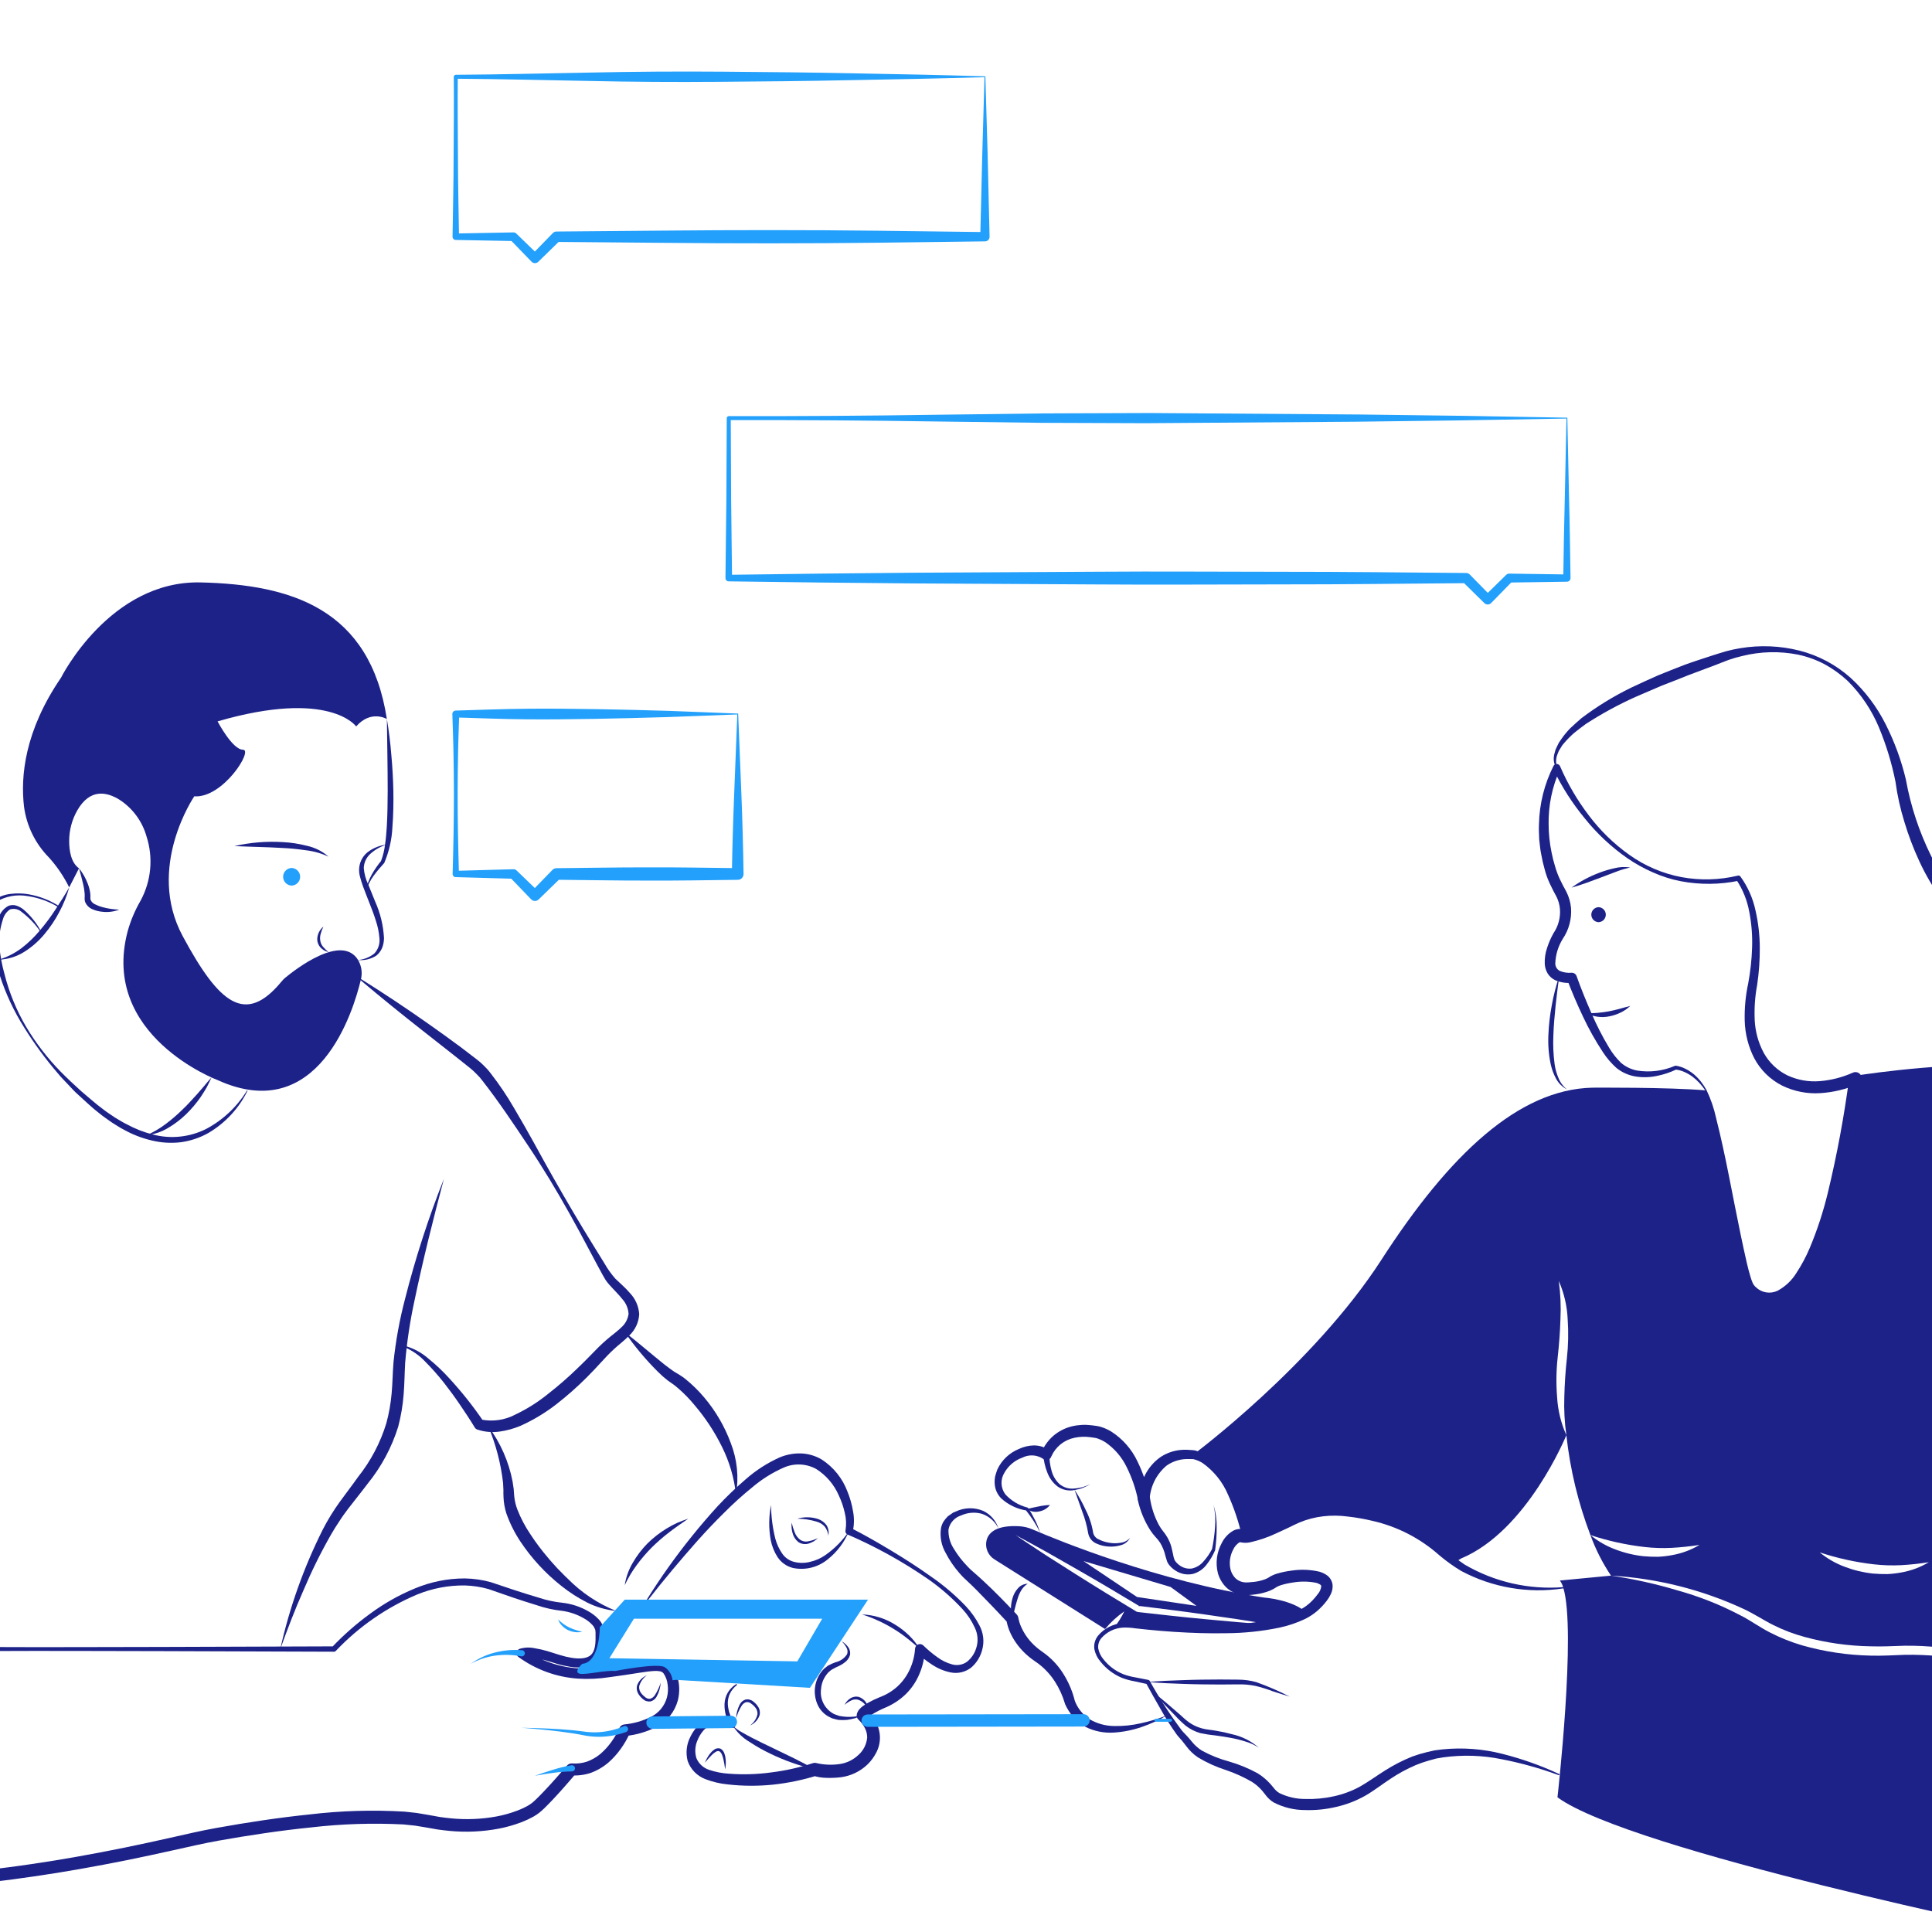
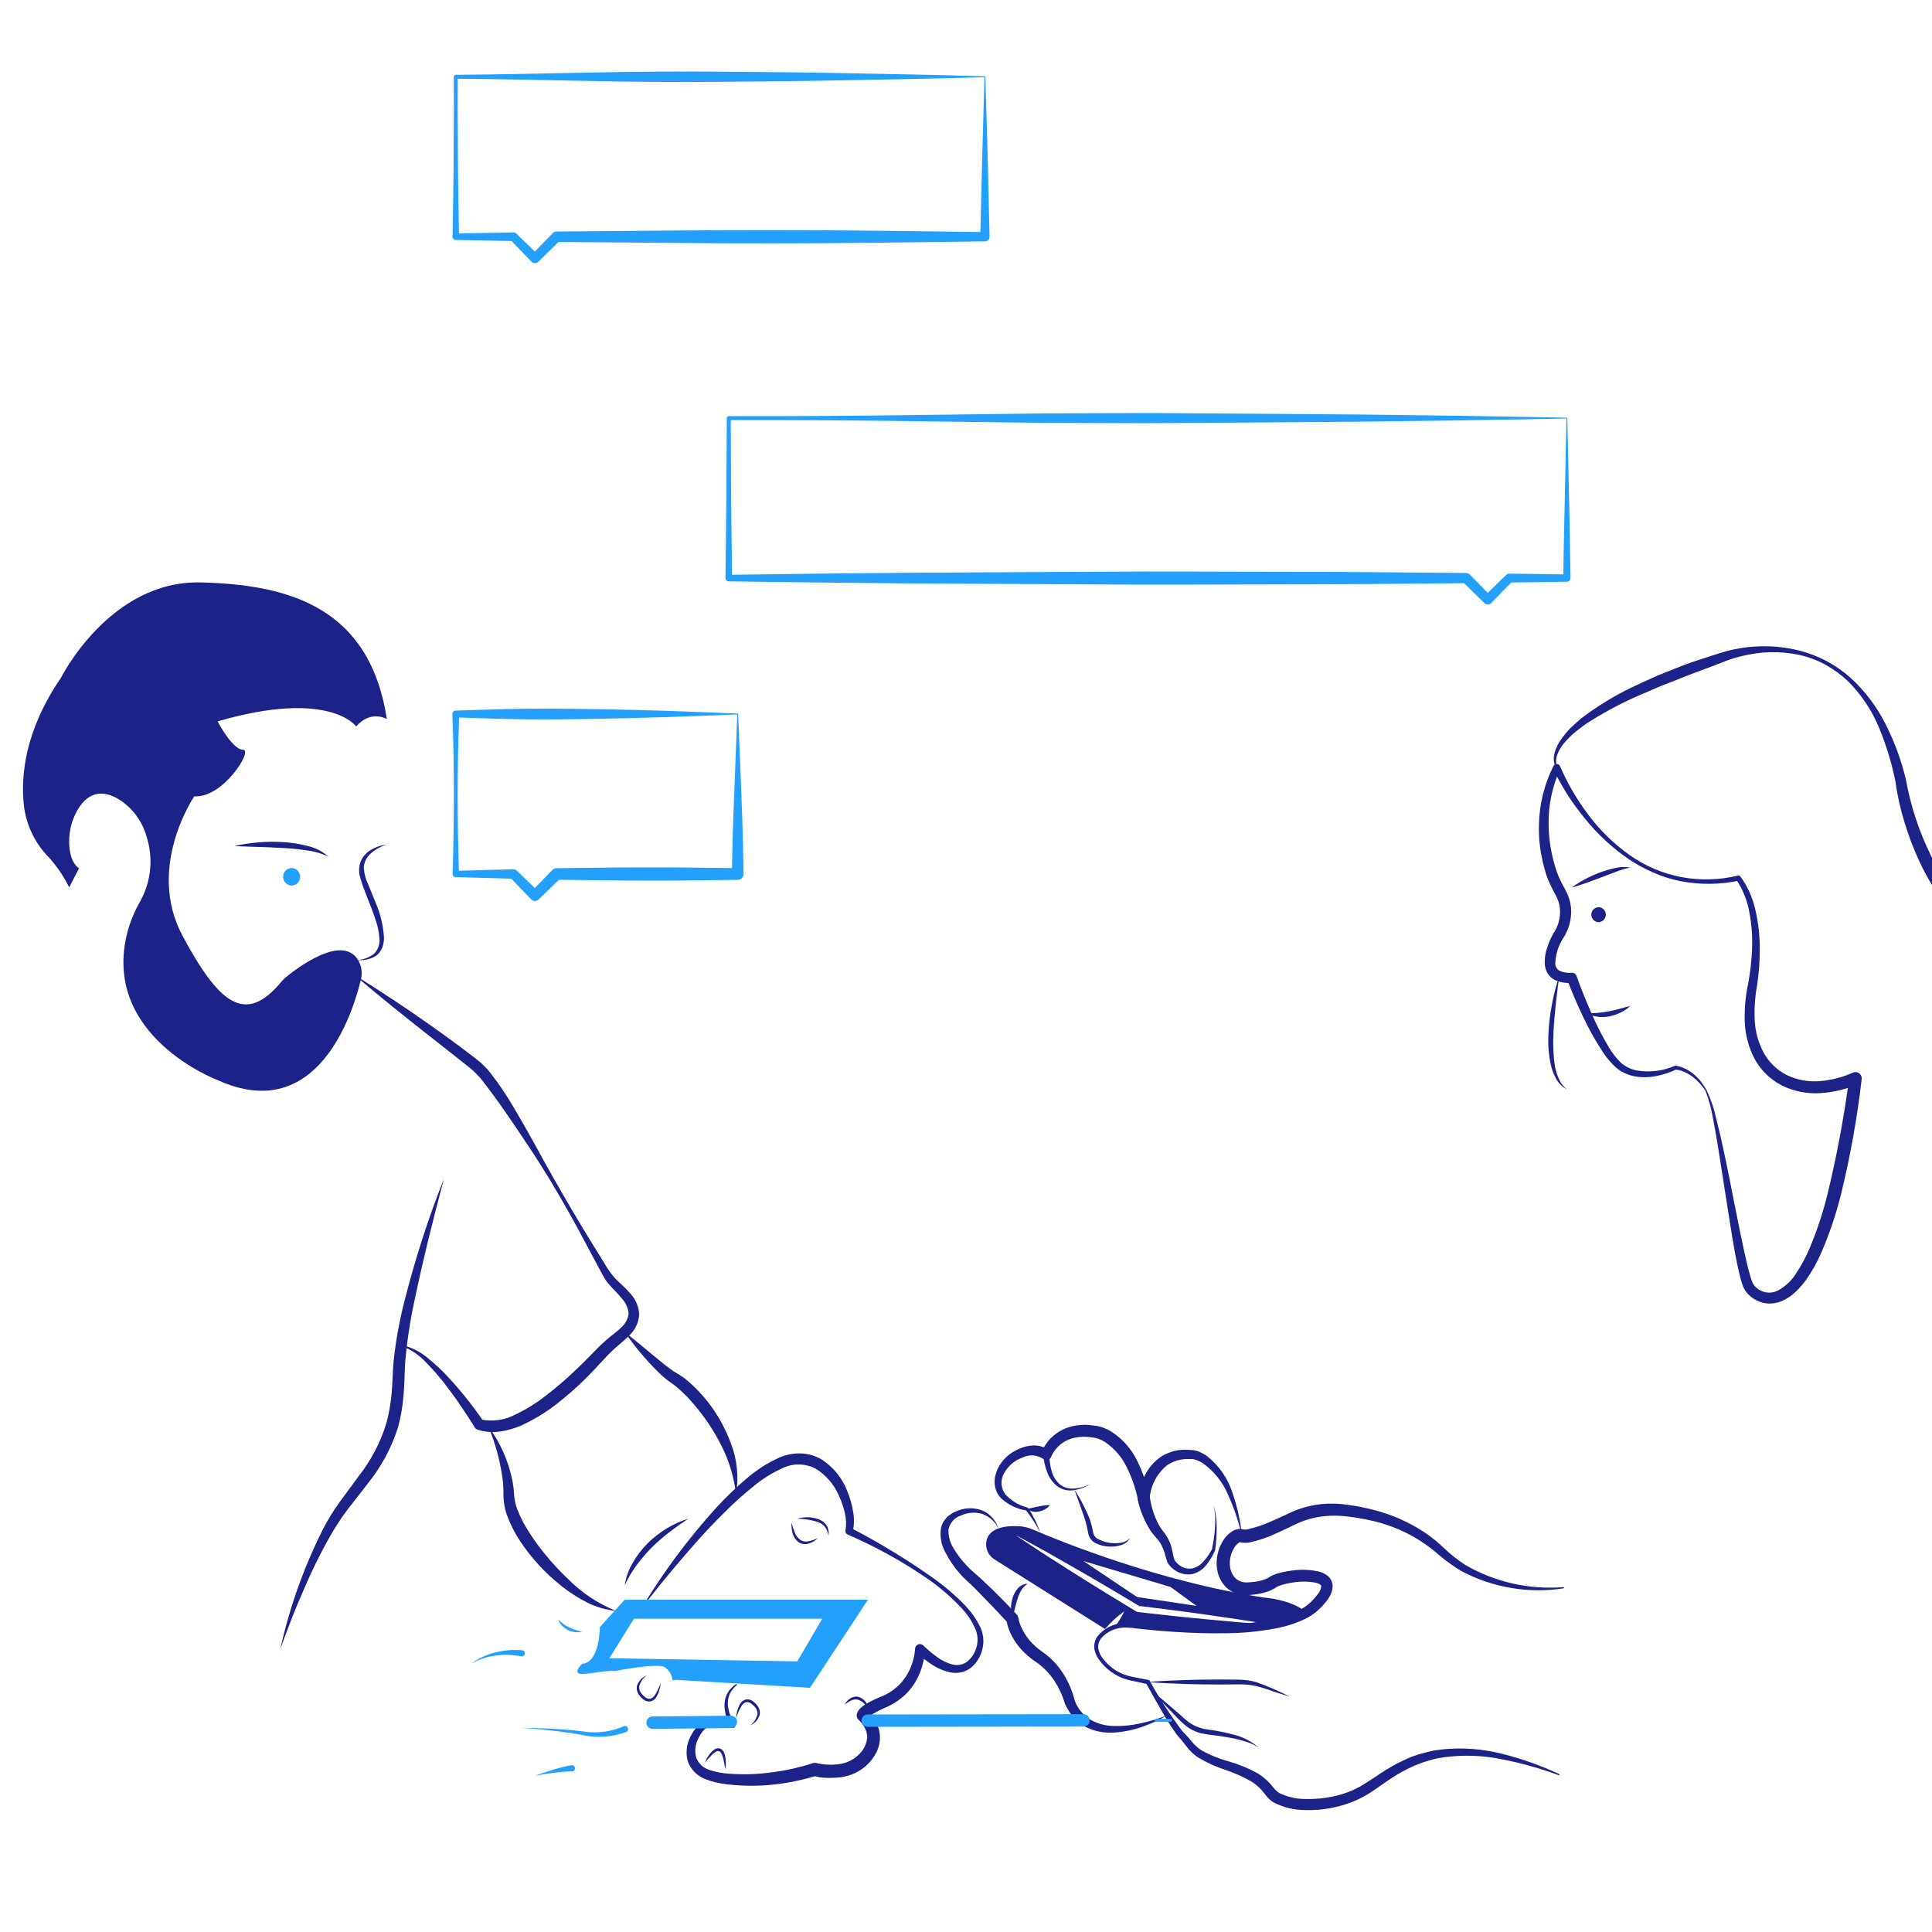
<svg xmlns="http://www.w3.org/2000/svg" width="130" height="130" viewBox="0 0 130 130" fill="none">
  <g clip-path="url(#clip0_1121_14270)">
-     <path d="M149.896 77.311C149.626 76.957 149.389 76.583 149.152 76.204C144.582 69.012 124.613 72.421 124.613 72.421C122.355 89.76 118.426 87.716 117.698 86.626C116.97 85.535 115.656 74.826 114.787 73.37C112.275 73.149 107.144 73.187 107.144 73.187C102.191 73.303 97.534 77.665 92.951 84.77C88.369 91.87 80.289 97.88 80.289 97.88C80.289 97.88 82.688 98.101 83.562 103.345C84.098 103.511 85.707 102.8 86.88 102.225C87.926 101.713 89.093 101.498 90.253 101.605C92.141 101.78 94.856 102.383 97.027 104.44C97.293 104.689 97.577 104.919 97.875 105.13C98.149 104.976 98.303 104.872 98.303 104.872C102.778 103.016 105.397 96.569 105.397 96.569C105.034 95.758 104.823 94.888 104.774 94.001C104.703 93.118 104.715 92.231 104.811 91.35C104.907 90.488 104.973 89.635 104.998 88.778C105.042 87.913 105.004 87.046 104.886 86.189C105.242 87.004 105.446 87.877 105.485 88.765C105.546 89.647 105.528 90.533 105.431 91.412C105.335 92.27 105.281 93.123 105.26 93.984C105.229 94.848 105.275 95.713 105.397 96.569C105.648 98.87 106.192 101.128 107.015 103.291C108.197 103.683 109.416 103.952 110.654 104.094C111.262 104.164 111.876 104.183 112.487 104.152C113.114 104.117 113.739 104.051 114.359 103.953C113.799 104.288 113.184 104.519 112.542 104.635C112.22 104.697 111.895 104.736 111.568 104.752C111.241 104.756 110.913 104.743 110.587 104.714C109.938 104.644 109.301 104.49 108.691 104.256C108.083 104.03 107.516 103.704 107.015 103.291C107.365 104.253 107.83 105.17 108.4 106.021C111.484 106.199 114.507 106.957 117.311 108.256C118.022 108.585 118.675 109.026 119.332 109.351C120.001 109.685 120.702 109.951 121.424 110.146C122.878 110.542 124.375 110.754 125.882 110.778C126.647 110.803 127.375 110.762 128.165 110.737C128.941 110.728 129.717 110.766 130.489 110.849C132.019 111.007 133.546 111.182 135.059 111.448C135.637 111.548 136.211 111.657 136.785 111.769C136.519 111.407 136.29 111.02 136.103 110.612C135.811 109.997 135.592 109.351 135.45 108.685C135.305 108.019 135.217 107.343 135.188 106.662C135.15 105.976 135.177 105.287 135.267 104.606L135.271 104.585L135.28 104.556C135.508 103.818 135.648 103.055 135.7 102.284C135.764 101.501 135.772 100.716 135.725 99.932C135.67 99.148 135.575 98.367 135.438 97.593C135.288 96.831 135.088 96.036 134.98 95.233C134.762 93.632 134.712 92.013 134.831 90.401C134.872 89.598 134.955 88.794 135.076 88.004C135.187 87.21 135.338 86.422 135.529 85.644C135.332 87.226 135.224 88.819 135.205 90.413C135.182 91.996 135.297 93.579 135.55 95.141C135.604 95.533 135.7 95.916 135.779 96.299L136.036 97.481C136.19 98.279 136.291 99.087 136.34 99.899C136.463 101.526 136.275 103.162 135.787 104.718C135.684 105.358 135.631 106.006 135.629 106.654C135.624 107.313 135.676 107.972 135.783 108.622C135.887 109.275 136.054 109.916 136.282 110.537C136.442 110.973 136.644 111.393 136.885 111.79C137.787 111.973 138.681 112.181 139.567 112.427C141.056 112.816 142.488 113.4 143.825 114.162C142.443 113.511 140.988 113.028 139.492 112.722C138.723 112.543 137.948 112.388 137.168 112.256C137.165 112.254 137.162 112.252 137.159 112.252C136.44 112.127 135.716 112.019 134.989 111.923C133.475 111.727 131.957 111.557 130.439 111.436C129.687 111.366 128.932 111.336 128.177 111.349C127.441 111.373 126.634 111.428 125.869 111.403C124.31 111.371 122.762 111.138 121.262 110.712C120.509 110.491 119.779 110.199 119.083 109.838C118.733 109.667 118.392 109.438 118.072 109.251C117.752 109.055 117.432 108.851 117.095 108.685C115.75 107.978 114.334 107.417 112.87 107.012C111.406 106.573 109.912 106.242 108.4 106.021L104.961 106.35C105.067 106.496 105.145 106.662 105.19 106.837C106.075 109.705 104.799 120.938 104.799 120.938C109.71 124.542 136.893 130.115 136.893 130.115C154.416 133.066 154.579 117.492 154.579 117.492C157.714 89.544 151.551 79.459 149.896 77.311ZM127.969 105.801C127.648 105.863 127.323 105.902 126.996 105.917C126.668 105.921 126.341 105.909 126.015 105.88C125.366 105.809 124.728 105.655 124.118 105.422C123.51 105.195 122.944 104.869 122.443 104.456C123.625 104.848 124.844 105.117 126.081 105.259C126.69 105.329 127.303 105.348 127.915 105.318C128.542 105.283 129.166 105.216 129.786 105.118C129.227 105.454 128.611 105.685 127.969 105.801Z" fill="#1D2289" />
    <path d="M114.755 73.389C114.635 73.209 114.502 73.037 114.356 72.876C114.211 72.719 114.052 72.574 113.881 72.445C113.71 72.32 113.527 72.213 113.333 72.128C113.146 72.044 112.948 71.99 112.744 71.969L112.809 71.956C112.392 72.157 111.951 72.304 111.496 72.395C111.035 72.494 110.56 72.51 110.093 72.441C109.608 72.369 109.151 72.169 108.769 71.862C108.418 71.547 108.11 71.187 107.853 70.792C107.351 70.03 106.904 69.234 106.517 68.408C106.127 67.588 105.775 66.759 105.448 65.907L105.784 66.129C105.397 66.168 105.006 66.109 104.648 65.956C104.439 65.858 104.263 65.702 104.141 65.507C104.028 65.317 103.961 65.105 103.944 64.885C103.925 64.509 103.978 64.133 104.102 63.777C104.21 63.437 104.353 63.11 104.528 62.799C104.857 62.318 105.011 61.739 104.965 61.157C104.939 60.874 104.861 60.599 104.736 60.344L104.509 59.919C104.431 59.768 104.355 59.615 104.284 59.459C104.137 59.145 104.019 58.819 103.934 58.483C103.84 58.157 103.764 57.825 103.706 57.49C103.634 57.158 103.612 56.818 103.57 56.481C103.557 56.141 103.536 55.802 103.554 55.463C103.582 54.098 103.916 52.757 104.531 51.538C104.552 51.497 104.585 51.463 104.625 51.44C104.664 51.416 104.71 51.405 104.756 51.407C104.802 51.409 104.847 51.423 104.885 51.45C104.923 51.476 104.953 51.513 104.971 51.555L104.975 51.564C105.483 52.737 106.13 53.844 106.904 54.861C107.675 55.888 108.6 56.788 109.647 57.53C110.692 58.274 111.885 58.782 113.144 59.02C114.402 59.252 115.694 59.218 116.937 58.919L116.946 58.916C116.975 58.91 117.005 58.912 117.034 58.922C117.062 58.932 117.087 58.95 117.105 58.973C117.607 59.665 117.956 60.454 118.13 61.291C118.316 62.108 118.41 62.943 118.412 63.78C118.417 64.614 118.358 65.447 118.235 66.272C118.089 67.055 118.034 67.852 118.071 68.648C118.108 69.416 118.316 70.168 118.679 70.846C119.041 71.5 119.595 72.027 120.265 72.357C120.949 72.676 121.704 72.81 122.455 72.747C123.225 72.684 123.979 72.49 124.683 72.173C124.751 72.143 124.826 72.132 124.899 72.141C124.973 72.149 125.042 72.177 125.102 72.221C125.161 72.265 125.208 72.325 125.237 72.392C125.266 72.46 125.277 72.535 125.268 72.609L125.267 72.614C124.962 75.267 124.487 77.897 123.846 80.489C123.514 81.797 123.077 83.077 122.54 84.315C122.264 84.948 121.925 85.551 121.529 86.115C121.322 86.406 121.086 86.676 120.827 86.922C120.557 87.186 120.24 87.398 119.892 87.545C119.519 87.705 119.108 87.751 118.709 87.676C118.315 87.595 117.952 87.401 117.665 87.118C117.512 86.973 117.39 86.798 117.306 86.604C117.239 86.436 117.182 86.265 117.135 86.091C117.042 85.758 116.971 85.43 116.901 85.102C116.627 83.792 116.438 82.479 116.229 81.169L115.613 77.242C115.507 76.588 115.397 75.935 115.269 75.287C115.165 74.638 114.993 74.002 114.755 73.389L114.752 73.383C114.748 73.374 114.747 73.362 114.751 73.352C114.754 73.342 114.762 73.334 114.771 73.329C114.781 73.324 114.792 73.323 114.802 73.327C114.812 73.33 114.821 73.337 114.826 73.346C115.116 73.95 115.334 74.586 115.475 75.24C115.64 75.885 115.788 76.532 115.931 77.181C116.219 78.478 116.462 79.782 116.722 81.081C116.978 82.381 117.243 83.681 117.535 84.961C117.611 85.279 117.689 85.598 117.782 85.901C117.824 86.046 117.875 86.188 117.934 86.327C117.985 86.437 118.059 86.534 118.15 86.614C118.338 86.797 118.578 86.918 118.838 86.961C119.097 87.004 119.363 86.967 119.601 86.855C120.125 86.575 120.565 86.16 120.876 85.654C121.226 85.122 121.526 84.56 121.773 83.974C122.277 82.773 122.683 81.533 122.989 80.267C123.607 77.707 124.089 75.116 124.433 72.505L125.017 72.946C124.22 73.292 123.37 73.497 122.503 73.554C121.614 73.615 120.724 73.441 119.922 73.051C119.116 72.645 118.457 71.997 118.035 71.198C117.639 70.419 117.421 69.56 117.398 68.686C117.376 67.842 117.454 66.999 117.632 66.175C117.78 65.383 117.868 64.581 117.894 63.776C117.923 62.974 117.861 62.171 117.71 61.383C117.573 60.606 117.278 59.865 116.843 59.206L117.011 59.261C115.719 59.529 114.387 59.541 113.091 59.294C112.445 59.168 111.816 58.968 111.216 58.699C110.615 58.437 110.04 58.118 109.499 57.745C108.423 56.996 107.46 56.095 106.639 55.071C105.8 54.056 105.088 52.943 104.518 51.755L104.962 51.781C104.441 52.94 104.182 54.2 104.203 55.471C104.206 56.105 104.272 56.737 104.401 57.358C104.461 57.669 104.539 57.976 104.633 58.279C104.716 58.578 104.824 58.87 104.956 59.151C105.021 59.293 105.092 59.434 105.165 59.574C105.239 59.717 105.315 59.84 105.404 60.017C105.57 60.351 105.674 60.714 105.71 61.086C105.766 61.826 105.57 62.563 105.153 63.177C104.846 63.674 104.673 64.241 104.652 64.825C104.65 64.93 104.678 65.033 104.733 65.123C104.787 65.213 104.866 65.286 104.96 65.333C105.208 65.437 105.479 65.478 105.747 65.454L105.751 65.454C105.823 65.451 105.894 65.471 105.954 65.511C106.013 65.551 106.059 65.609 106.083 65.677C106.38 66.508 106.716 67.339 107.075 68.151C107.42 68.965 107.823 69.753 108.281 70.51C108.499 70.876 108.765 71.213 109.07 71.512C109.383 71.78 109.761 71.961 110.166 72.036C111.022 72.172 111.899 72.063 112.696 71.72L112.713 71.713C112.728 71.707 112.745 71.705 112.761 71.707C112.993 71.743 113.218 71.817 113.427 71.926C113.63 72.029 113.82 72.155 113.995 72.301C114.165 72.449 114.32 72.612 114.459 72.79C114.595 72.966 114.718 73.152 114.826 73.346C114.829 73.351 114.831 73.356 114.831 73.362C114.832 73.367 114.832 73.373 114.83 73.378C114.829 73.383 114.826 73.388 114.823 73.392C114.82 73.397 114.816 73.4 114.811 73.403C114.801 73.408 114.791 73.409 114.78 73.407C114.77 73.404 114.761 73.398 114.755 73.389Z" fill="#1D2289" />
    <path d="M104.915 65.694C104.83 66.356 104.742 67.012 104.673 67.67C104.608 68.328 104.545 68.984 104.524 69.64C104.492 70.293 104.519 70.947 104.605 71.594C104.648 71.915 104.734 72.228 104.861 72.525C104.98 72.831 105.179 73.099 105.437 73.301C105.132 73.144 104.88 72.9 104.714 72.6C104.549 72.3 104.427 71.978 104.351 71.644C104.209 70.982 104.154 70.304 104.188 69.628C104.215 68.958 104.292 68.291 104.418 67.632C104.535 66.975 104.701 66.326 104.915 65.694ZM104.715 51.684C104.63 51.534 104.575 51.369 104.556 51.198C104.536 51.026 104.551 50.853 104.601 50.688L104.67 50.44L104.777 50.211C104.814 50.135 104.848 50.056 104.889 49.982L105.03 49.773C105.218 49.495 105.43 49.235 105.665 48.996C105.904 48.765 106.157 48.552 106.405 48.33C107.454 47.536 108.577 46.846 109.759 46.27C110.349 45.989 110.945 45.721 111.541 45.455C112.144 45.207 112.75 44.968 113.358 44.733C113.967 44.51 114.586 44.317 115.201 44.113C115.512 44.019 115.812 43.913 116.145 43.821C116.467 43.734 116.794 43.664 117.124 43.612C118.434 43.397 119.774 43.451 121.062 43.773C122.345 44.096 123.531 44.725 124.519 45.606C125.494 46.5 126.297 47.565 126.889 48.748C127.483 49.927 127.938 51.171 128.243 52.455L128.249 52.49C128.57 54.253 129.135 55.962 129.928 57.569C130.319 58.37 130.772 59.14 131.282 59.871C131.785 60.604 132.352 61.29 132.977 61.921L133.966 62.838C134.322 63.149 134.656 63.484 134.967 63.841C135.603 64.544 136.127 65.341 136.522 66.203C137.341 67.907 137.546 69.841 137.102 71.679C137.1 71.689 137.093 71.698 137.084 71.704C137.075 71.709 137.064 71.711 137.054 71.709C137.044 71.707 137.034 71.701 137.028 71.692C137.022 71.684 137.02 71.673 137.021 71.663L137.022 71.658C137.139 70.761 137.103 69.85 136.915 68.965C136.745 68.088 136.437 67.244 136.002 66.465C135.788 66.077 135.55 65.703 135.29 65.345C135.023 64.993 134.733 64.658 134.422 64.343C134.119 64.02 133.794 63.719 133.45 63.44L132.393 62.525C131.036 61.213 129.934 59.66 129.144 57.945C128.751 57.096 128.418 56.22 128.148 55.324C127.868 54.428 127.664 53.509 127.539 52.578L127.545 52.612C127.296 51.362 126.925 50.141 126.437 48.964C125.948 47.785 125.23 46.716 124.326 45.816C123.86 45.382 123.342 45.007 122.784 44.701C122.221 44.403 121.62 44.184 120.997 44.051C119.749 43.802 118.462 43.833 117.228 44.141C116.922 44.211 116.621 44.298 116.324 44.401C116.039 44.501 115.736 44.632 115.434 44.747L113.618 45.427C113.022 45.667 112.424 45.904 111.823 46.132L110.055 46.892C108.891 47.415 107.768 48.026 106.697 48.721C106.447 48.912 106.188 49.096 105.946 49.297C105.708 49.5 105.486 49.722 105.282 49.959L105.13 50.138C105.086 50.202 105.049 50.269 105.007 50.334L104.886 50.533L104.802 50.746C104.682 51.029 104.675 51.348 104.783 51.636L104.787 51.644C104.791 51.654 104.792 51.664 104.789 51.674C104.785 51.684 104.779 51.693 104.769 51.697C104.76 51.703 104.75 51.704 104.74 51.701C104.729 51.699 104.721 51.692 104.715 51.684ZM105.744 59.725C106.319 59.311 106.947 58.976 107.61 58.727C107.942 58.6 108.283 58.497 108.63 58.421C108.979 58.332 109.342 58.316 109.698 58.372C109.358 58.445 109.025 58.546 108.701 58.674L107.73 59.042C107.08 59.286 106.431 59.538 105.744 59.725ZM107.563 62.052C107.694 62.047 107.818 61.992 107.909 61.898C108 61.803 108.051 61.678 108.051 61.546C108.051 61.415 108 61.289 107.909 61.195C107.818 61.101 107.694 61.046 107.563 61.041C107.433 61.046 107.309 61.101 107.218 61.195C107.127 61.289 107.076 61.415 107.076 61.546C107.076 61.678 107.127 61.803 107.218 61.898C107.309 61.992 107.433 62.047 107.563 62.052ZM106.749 68.173C107.002 68.181 107.256 68.174 107.508 68.152C107.754 68.129 107.997 68.1 108.237 68.054C108.478 68.007 108.718 67.953 108.958 67.887C109.199 67.822 109.441 67.75 109.698 67.686C109.507 67.868 109.288 68.019 109.051 68.133C108.812 68.249 108.559 68.334 108.298 68.385C107.773 68.498 107.225 68.423 106.749 68.173ZM104.876 119.445C103.626 118.985 102.34 118.626 101.032 118.372C99.744 118.11 98.422 118.068 97.12 118.248L96.64 118.328L96.172 118.456C95.862 118.542 95.557 118.648 95.258 118.771C94.663 119.027 94.091 119.338 93.552 119.699C93.002 120.059 92.48 120.473 91.866 120.829C91.251 121.175 90.59 121.429 89.902 121.584C89.219 121.747 88.517 121.817 87.816 121.795C87.081 121.796 86.356 121.62 85.704 121.282C85.523 121.172 85.363 121.033 85.228 120.87C85.108 120.722 85.033 120.614 84.928 120.492C84.73 120.264 84.501 120.065 84.247 119.901C83.689 119.577 83.1 119.309 82.489 119.103C81.83 118.893 81.197 118.606 80.605 118.248C80.305 118.045 80.042 117.793 79.826 117.502C79.719 117.365 79.624 117.234 79.522 117.113C79.472 117.05 79.419 116.997 79.365 116.936C79.307 116.866 79.239 116.797 79.189 116.727C78.792 116.175 78.428 115.601 78.097 115.007C77.763 114.423 77.431 113.841 77.112 113.249L77.209 113.321L76.353 113.134C76.057 113.083 75.767 113.004 75.487 112.897C74.924 112.661 74.43 112.288 74.051 111.81C73.844 111.571 73.702 111.282 73.638 110.972C73.614 110.809 73.624 110.642 73.668 110.483C73.713 110.324 73.79 110.176 73.896 110.049C74.098 109.81 74.346 109.614 74.624 109.472C74.902 109.33 75.206 109.244 75.518 109.22C75.819 109.202 76.121 109.215 76.42 109.257L77.291 109.32C77.873 109.356 78.454 109.384 79.036 109.402C80.2 109.437 81.364 109.429 82.52 109.357C83.668 109.297 84.809 109.137 85.93 108.879C86.471 108.75 86.996 108.558 87.493 108.306C87.726 108.184 87.942 108.034 88.138 107.858C88.334 107.678 88.512 107.479 88.67 107.264C88.802 107.115 88.884 106.929 88.905 106.731C88.898 106.688 88.891 106.671 88.837 106.624C88.755 106.572 88.666 106.532 88.572 106.506C88.052 106.401 87.517 106.394 86.994 106.485C86.727 106.522 86.463 106.58 86.205 106.658C86.1 106.69 85.998 106.733 85.902 106.786L85.812 106.844C85.773 106.872 85.734 106.893 85.694 106.916C85.617 106.959 85.537 106.998 85.455 107.032C85.15 107.153 84.831 107.236 84.506 107.278C84.349 107.301 84.194 107.316 84.039 107.327C83.859 107.343 83.678 107.337 83.5 107.307C83.124 107.243 82.776 107.067 82.501 106.802C82.24 106.539 82.05 106.214 81.95 105.857C81.776 105.173 81.868 104.448 82.208 103.829C82.376 103.484 82.642 103.196 82.973 103.002C83.083 102.943 83.203 102.904 83.326 102.887C83.399 102.877 83.472 102.877 83.544 102.885C83.582 102.889 83.619 102.896 83.656 102.906L83.703 102.918L83.709 102.917C83.793 102.926 83.879 102.92 83.962 102.901C84.497 102.778 85.019 102.602 85.519 102.377C85.782 102.265 86.044 102.148 86.305 102.026L86.696 101.841C86.837 101.773 86.979 101.71 87.124 101.651C87.703 101.419 88.313 101.269 88.934 101.205C89.548 101.15 90.166 101.171 90.775 101.269C91.37 101.351 91.96 101.47 92.539 101.627C93.707 101.935 94.818 102.43 95.828 103.092C96.329 103.429 96.798 103.81 97.229 104.232C97.645 104.616 98.09 104.966 98.56 105.281C100.565 106.451 102.879 106.979 105.193 106.795L105.196 106.795C105.207 106.794 105.218 106.798 105.226 106.805C105.234 106.812 105.239 106.821 105.24 106.832C105.241 106.843 105.238 106.854 105.231 106.862C105.225 106.87 105.215 106.876 105.204 106.877C102.839 107.241 100.42 106.828 98.309 105.7C97.793 105.388 97.302 105.035 96.841 104.645C95.564 103.51 94.022 102.716 92.357 102.337C91.804 102.204 91.244 102.106 90.679 102.044C90.13 101.97 89.574 101.965 89.024 102.03C88.482 102.093 87.951 102.232 87.446 102.441C87.32 102.494 87.197 102.551 87.074 102.611L86.675 102.807C86.408 102.935 86.138 103.06 85.865 103.181C85.304 103.445 84.715 103.646 84.109 103.78C83.906 103.823 83.696 103.823 83.492 103.781L83.444 103.77C83.428 103.766 83.441 103.77 83.438 103.769L83.442 103.769C83.444 103.77 83.445 103.769 83.441 103.77C83.42 103.774 83.4 103.781 83.381 103.792C83.212 103.907 83.076 104.064 82.989 104.249C82.759 104.666 82.692 105.154 82.802 105.618C82.859 105.828 82.966 106.02 83.114 106.18C83.261 106.325 83.448 106.423 83.652 106.461C83.762 106.481 83.875 106.486 83.987 106.475C84.123 106.468 84.259 106.456 84.392 106.44C84.647 106.411 84.898 106.351 85.138 106.261C85.192 106.24 85.244 106.216 85.294 106.189C85.319 106.176 85.342 106.163 85.365 106.148L85.459 106.088C85.617 105.997 85.786 105.925 85.962 105.876C86.264 105.788 86.573 105.725 86.885 105.686C87.519 105.586 88.166 105.611 88.79 105.758C88.978 105.813 89.155 105.9 89.312 106.015C89.411 106.092 89.493 106.187 89.554 106.296C89.615 106.404 89.653 106.524 89.666 106.648C89.683 106.862 89.641 107.076 89.546 107.267C89.473 107.425 89.383 107.573 89.276 107.71C89.084 107.964 88.865 108.197 88.623 108.405C88.378 108.614 88.108 108.792 87.819 108.935C87.265 109.198 86.683 109.396 86.083 109.522C84.918 109.762 83.732 109.887 82.543 109.895C81.364 109.92 80.188 109.88 79.017 109.805C78.432 109.767 77.847 109.718 77.264 109.66L76.389 109.567C76.11 109.523 75.826 109.507 75.544 109.518C75.271 109.536 75.004 109.607 74.758 109.727C74.513 109.848 74.293 110.015 74.113 110.221C74.029 110.317 73.966 110.431 73.93 110.554C73.893 110.676 73.883 110.806 73.9 110.933C73.954 111.198 74.074 111.445 74.25 111.651C74.599 112.097 75.059 112.442 75.584 112.653C75.851 112.752 76.126 112.824 76.407 112.869L77.268 113.037C77.288 113.04 77.306 113.048 77.323 113.06C77.339 113.071 77.353 113.086 77.363 113.104L77.365 113.108C78.009 114.27 78.733 115.387 79.53 116.449C79.58 116.514 79.634 116.561 79.685 116.618C79.745 116.68 79.812 116.743 79.869 116.809C79.989 116.939 80.097 117.074 80.201 117.197C80.395 117.438 80.629 117.644 80.892 117.806C81.462 118.115 82.066 118.356 82.692 118.525C83.359 118.717 84.004 118.982 84.614 119.315C84.928 119.508 85.213 119.744 85.461 120.016C85.579 120.144 85.701 120.308 85.796 120.416C85.879 120.508 85.976 120.586 86.083 120.65C86.63 120.917 87.232 121.054 87.841 121.048C88.479 121.068 89.117 121.009 89.74 120.871C90.362 120.738 90.961 120.515 91.519 120.21C92.065 119.899 92.613 119.5 93.189 119.137C93.772 118.766 94.388 118.45 95.029 118.193C95.355 118.074 95.687 117.974 96.025 117.894L96.531 117.779L97.045 117.713C98.406 117.574 99.781 117.677 101.107 118.017C102.413 118.348 103.686 118.8 104.908 119.368C104.918 119.373 104.926 119.381 104.93 119.39C104.934 119.4 104.934 119.411 104.93 119.421C104.926 119.431 104.919 119.439 104.909 119.444C104.9 119.449 104.889 119.449 104.879 119.446L104.876 119.445Z" fill="#1D2289" />
    <path d="M77.231 113.178C78.041 113.109 78.851 113.076 79.66 113.05C80.47 113.019 81.28 113.014 82.09 113.01L83.304 113.019C83.722 113.019 84.137 113.076 84.539 113.189C85.308 113.463 86.058 113.788 86.784 114.162C86.393 114.05 86.01 113.917 85.623 113.796C85.249 113.652 84.867 113.534 84.477 113.441C84.092 113.361 83.698 113.327 83.304 113.338L82.09 113.347C81.28 113.343 80.47 113.338 79.66 113.307C78.851 113.281 78.041 113.248 77.231 113.178ZM77.643 113.903C78.187 114.323 78.707 114.771 79.224 115.224C79.492 115.442 79.729 115.698 79.989 115.879C80.252 116.068 80.546 116.209 80.858 116.294C81.159 116.384 81.507 116.398 81.85 116.462C82.191 116.518 82.53 116.592 82.864 116.684C83.548 116.827 84.183 117.144 84.71 117.604C84.427 117.415 84.116 117.272 83.789 117.18C83.467 117.077 83.138 116.995 82.806 116.936C82.472 116.878 82.139 116.818 81.802 116.777C81.454 116.744 81.109 116.691 80.767 116.618C80.418 116.518 80.09 116.355 79.801 116.135C79.534 115.909 79.282 115.667 79.045 115.41C78.567 114.92 78.093 114.425 77.643 113.903ZM69.99 103.128C69.722 102.584 69.394 102.071 69.013 101.599L69.077 101.641C68.439 101.541 67.844 101.255 67.367 100.82C67.118 100.568 66.965 100.237 66.934 99.884C66.918 99.709 66.926 99.533 66.957 99.36C66.999 99.195 67.051 99.032 67.111 98.873C67.402 98.252 67.915 97.763 68.549 97.502C68.865 97.351 69.21 97.268 69.561 97.259C69.939 97.257 70.308 97.373 70.617 97.591L70.07 97.766C70.153 97.539 70.267 97.325 70.409 97.13C70.544 96.938 70.702 96.764 70.879 96.611C71.237 96.305 71.662 96.088 72.119 95.976C72.561 95.87 73.018 95.847 73.469 95.906L73.79 95.948C73.915 95.966 74.039 95.997 74.158 96.039C74.38 96.115 74.593 96.215 74.793 96.339C75.546 96.826 76.149 97.514 76.533 98.326C76.909 99.094 77.184 99.909 77.349 100.749L76.564 100.797C76.632 100.263 76.793 99.745 77.039 99.266C77.284 98.772 77.65 98.348 78.102 98.033C78.564 97.731 79.102 97.564 79.654 97.552C79.786 97.546 79.918 97.55 80.05 97.564L80.246 97.576C80.323 97.579 80.399 97.592 80.473 97.613C80.739 97.692 80.99 97.814 81.215 97.975C82.025 98.612 82.624 99.479 82.933 100.463C83.259 101.393 83.471 102.361 83.563 103.343C83.347 102.396 83.037 101.473 82.638 100.587C82.275 99.724 81.677 98.979 80.913 98.439C80.732 98.328 80.536 98.244 80.331 98.191C80.287 98.18 80.242 98.176 80.197 98.178L80.027 98.177C79.485 98.15 78.95 98.303 78.504 98.612C78.171 98.89 77.897 99.233 77.699 99.62C77.502 100.007 77.385 100.43 77.356 100.863L77.355 100.866C77.345 100.96 77.302 101.047 77.234 101.112C77.165 101.177 77.076 101.216 76.982 101.221C76.888 101.227 76.795 101.199 76.72 101.142C76.644 101.085 76.592 101.003 76.571 100.911C76.412 100.146 76.154 99.404 75.805 98.705C75.479 98.033 74.982 97.458 74.365 97.037C74.218 96.943 74.061 96.867 73.897 96.808C73.824 96.781 73.749 96.761 73.672 96.748L73.386 96.708C73.025 96.656 72.657 96.668 72.3 96.744C71.957 96.815 71.637 96.966 71.364 97.185C71.097 97.402 70.885 97.679 70.745 97.994L70.728 98.033C70.692 98.117 70.625 98.184 70.54 98.218C70.456 98.252 70.361 98.251 70.277 98.215C70.249 98.203 70.222 98.188 70.198 98.168C69.993 98.029 69.755 97.948 69.509 97.932C69.262 97.917 69.015 97.968 68.795 98.08C68.282 98.261 67.851 98.623 67.584 99.098C67.445 99.32 67.378 99.58 67.391 99.842C67.404 100.104 67.497 100.355 67.657 100.563C68.051 100.987 68.559 101.29 69.119 101.435L69.133 101.439C69.154 101.445 69.172 101.458 69.184 101.476C69.526 101.987 69.798 102.543 69.99 103.128ZM67.184 102.845C66.961 102.385 66.566 102.033 66.084 101.865C65.616 101.731 65.115 101.768 64.672 101.971C64.459 102.037 64.268 102.159 64.118 102.325C63.968 102.49 63.866 102.693 63.822 102.912C63.802 103.37 63.927 103.823 64.178 104.206C64.432 104.629 64.733 105.021 65.077 105.375C65.16 105.467 65.248 105.55 65.335 105.636L65.617 105.882C65.818 106.056 66.012 106.234 66.205 106.413C66.976 107.127 67.697 107.877 68.416 108.639C68.47 108.696 68.506 108.768 68.518 108.845L68.522 108.872C68.57 109.114 68.649 109.349 68.757 109.57C68.985 110.046 69.309 110.469 69.708 110.813C69.911 110.997 70.113 111.12 70.385 111.328C70.882 111.718 71.301 112.199 71.621 112.744C71.943 113.28 72.181 113.862 72.328 114.469L72.309 114.41C72.499 114.935 72.855 115.384 73.323 115.688C73.823 115.98 74.39 116.136 74.969 116.14C75.576 116.154 76.182 116.091 76.773 115.953C77.378 115.822 77.971 115.641 78.547 115.414C78.006 115.732 77.435 115.995 76.841 116.198C76.238 116.409 75.609 116.538 74.972 116.58C74.302 116.628 73.631 116.495 73.03 116.193C72.727 116.025 72.454 115.806 72.224 115.545C72.001 115.283 71.816 114.992 71.672 114.679L71.665 114.66L71.653 114.619C71.5 114.098 71.272 113.601 70.979 113.144C70.688 112.693 70.322 112.294 69.897 111.966C69.706 111.82 69.409 111.636 69.177 111.43C68.933 111.224 68.711 110.994 68.515 110.742C68.315 110.49 68.144 110.215 68.007 109.924C67.861 109.62 67.76 109.296 67.708 108.962L67.814 109.195C67.118 108.437 66.399 107.69 65.679 106.96C65.497 106.779 65.314 106.6 65.128 106.428L64.834 106.151C64.739 106.052 64.642 105.952 64.555 105.849C64.195 105.437 63.886 104.984 63.634 104.498C63.34 103.989 63.229 103.394 63.319 102.813C63.352 102.66 63.409 102.514 63.489 102.38C63.575 102.253 63.673 102.135 63.78 102.026L64.142 101.777L64.53 101.618C65.06 101.43 65.641 101.447 66.16 101.665C66.403 101.78 66.619 101.945 66.795 102.148C66.971 102.351 67.104 102.588 67.184 102.845Z" fill="#1D2289" />
    <path d="M68.112 108.917C67.986 108.456 67.995 107.969 68.138 107.513C68.207 107.275 68.329 107.056 68.495 106.873C68.577 106.778 68.677 106.703 68.79 106.65C68.903 106.598 69.025 106.57 69.15 106.568C68.965 106.683 68.812 106.843 68.703 107.033C68.598 107.216 68.516 107.411 68.459 107.615C68.325 108.027 68.244 108.462 68.112 108.917ZM69.095 101.539C69.381 101.468 69.614 101.419 69.862 101.371C70.121 101.312 70.385 101.278 70.651 101.268C70.471 101.497 70.213 101.651 69.926 101.701C69.784 101.735 69.636 101.737 69.493 101.709C69.35 101.681 69.214 101.623 69.095 101.539ZM70.613 97.879C70.608 98.241 70.656 98.601 70.754 98.949C70.841 99.296 71.026 99.611 71.287 99.856C71.425 99.972 71.585 100.059 71.758 100.112C71.931 100.164 72.113 100.18 72.292 100.16C72.479 100.145 72.664 100.114 72.845 100.068L73.38 99.875L72.862 100.118C72.68 100.182 72.493 100.23 72.302 100.263C72.106 100.302 71.903 100.301 71.706 100.259C71.51 100.217 71.324 100.136 71.16 100.02C70.838 99.771 70.595 99.434 70.459 99.05C70.315 98.676 70.227 98.282 70.197 97.882C70.195 97.855 70.198 97.827 70.206 97.801C70.214 97.775 70.228 97.75 70.246 97.729C70.263 97.708 70.285 97.691 70.31 97.678C70.334 97.665 70.361 97.658 70.389 97.656C70.416 97.653 70.444 97.657 70.47 97.665C70.496 97.674 70.52 97.688 70.541 97.706C70.562 97.724 70.579 97.746 70.591 97.771C70.604 97.796 70.611 97.823 70.613 97.85C70.613 97.856 70.613 97.863 70.613 97.869L70.613 97.879Z" fill="#1D2289" />
    <path d="M72.297 100.23C72.585 100.67 72.84 101.131 73.059 101.61C73.305 102.091 73.472 102.609 73.557 103.143C73.58 103.242 73.628 103.334 73.695 103.411C73.761 103.488 73.846 103.548 73.941 103.585C74.159 103.695 74.392 103.769 74.632 103.807C74.878 103.852 75.13 103.854 75.377 103.813C75.631 103.791 75.867 103.672 76.036 103.481C75.972 103.601 75.885 103.708 75.778 103.792C75.671 103.877 75.548 103.939 75.416 103.973C75.153 104.051 74.879 104.082 74.605 104.064C74.326 104.052 74.052 103.986 73.797 103.87C73.649 103.812 73.518 103.716 73.417 103.593C73.316 103.469 73.249 103.322 73.221 103.165C73.137 102.667 73.003 102.178 72.821 101.707L72.297 100.23ZM77.374 100.764C77.466 101.413 77.672 102.042 77.983 102.62C78.061 102.758 78.15 102.89 78.248 103.015C78.373 103.164 78.483 103.326 78.578 103.496C78.673 103.669 78.75 103.851 78.806 104.041C78.863 104.24 78.889 104.405 78.929 104.57C78.949 104.717 78.989 104.86 79.049 104.996C79.13 105.119 79.232 105.226 79.351 105.312C79.469 105.404 79.603 105.472 79.747 105.511C79.891 105.551 80.041 105.561 80.189 105.543C80.5 105.478 80.78 105.309 80.983 105.063C81.21 104.81 81.404 104.529 81.559 104.226L81.551 104.253C81.654 103.763 81.724 103.266 81.757 102.766C81.803 102.265 81.769 101.759 81.658 101.268C81.806 101.755 81.876 102.261 81.867 102.769C81.87 103.279 81.836 103.788 81.766 104.293C81.765 104.301 81.763 104.308 81.76 104.315L81.758 104.32C81.615 104.656 81.429 104.971 81.205 105.259C80.974 105.576 80.642 105.805 80.263 105.908C80.064 105.949 79.858 105.951 79.659 105.913C79.459 105.874 79.268 105.796 79.099 105.684C78.924 105.575 78.771 105.435 78.646 105.271C78.578 105.181 78.528 105.077 78.5 104.967L78.422 104.708C78.352 104.388 78.229 104.083 78.06 103.804C77.974 103.672 77.875 103.549 77.766 103.436C77.635 103.294 77.515 103.141 77.408 102.98C77 102.343 76.711 101.638 76.554 100.898C76.541 100.845 76.54 100.79 76.549 100.736C76.558 100.682 76.578 100.63 76.607 100.584C76.636 100.538 76.674 100.497 76.718 100.466C76.763 100.434 76.813 100.411 76.866 100.399C76.919 100.387 76.975 100.385 77.029 100.394C77.082 100.403 77.134 100.423 77.18 100.452C77.227 100.481 77.267 100.519 77.299 100.563C77.33 100.608 77.353 100.658 77.365 100.712C77.368 100.722 77.37 100.732 77.371 100.741L77.374 100.764ZM76.607 108.056C76.624 108.056 76.636 108.06 76.653 108.06L76.69 108.085L76.607 108.056Z" fill="#1D2289" />
    <path d="M85.039 107.494C77.895 106.408 71.163 103.636 69.491 102.916C69.201 102.789 68.892 102.715 68.576 102.696C67.054 102.617 66.53 103.112 66.389 103.624C66.325 103.871 66.343 104.132 66.44 104.368C66.537 104.604 66.707 104.803 66.925 104.935L74.356 109.613L74.36 109.609C74.735 109.158 75.168 108.761 75.65 108.427C75.474 108.796 75.258 109.145 75.005 109.467C75.697 109.277 76.427 109.28 77.118 109.476C85.721 110.291 87.883 108.493 87.883 108.493C86.96 107.632 85.039 107.494 85.039 107.494ZM78.764 106.783L80.511 108.056L76.506 107.457L72.901 105.039L78.764 106.783ZM81.01 108.943C79.521 108.805 78.036 108.635 76.552 108.468C76.523 108.463 76.495 108.453 76.469 108.439C75.096 107.611 73.728 106.774 72.373 105.917L70.339 104.623C69.674 104.177 68.996 103.749 68.335 103.291C69.046 103.665 69.745 104.061 70.447 104.444L72.539 105.638C73.92 106.425 75.284 107.241 76.647 108.06C78.111 108.239 79.583 108.423 81.047 108.631C82.523 108.839 84.004 109.055 85.476 109.313C83.983 109.222 82.494 109.084 81.01 108.943Z" fill="#1D2289" />
    <path d="M76.685 108.086L76.602 108.056C76.618 108.056 76.631 108.06 76.647 108.06L76.685 108.086Z" fill="#1D2289" />
    <path d="M26.03 48.381C26.03 48.381 24.962 47.739 23.965 48.88C23.965 48.88 22.186 46.349 14.64 48.54C14.64 48.54 15.637 50.447 16.349 50.447C17.061 50.447 14.996 53.724 13.074 53.582C13.074 53.582 9.8 58.355 12.291 62.986C14.747 67.551 16.511 69.001 18.947 66.04C19.021 65.948 19.105 65.864 19.195 65.788C19.896 65.21 22.997 62.806 24.096 64.598C24.33 64.997 24.397 65.471 24.282 65.919C23.781 68.022 21.435 75.767 14.64 72.676C14.64 72.676 6.722 69.704 8.59 62.663C8.789 61.947 9.079 61.26 9.452 60.616C9.811 59.959 10.032 59.236 10.102 58.49C10.172 57.744 10.089 56.992 9.859 56.28C9.572 55.264 8.927 54.387 8.042 53.813C7.184 53.278 6.053 53.038 5.197 54.535C4.842 55.158 4.656 55.863 4.655 56.58C4.653 57.236 4.775 58.041 5.315 58.427L4.655 59.709C4.295 58.978 3.836 58.3 3.29 57.695C2.375 56.768 1.788 55.568 1.616 54.276C1.374 52.227 1.666 49.167 4.105 45.602C4.105 45.602 7.379 39.047 13.501 39.19C19.623 39.332 24.891 40.971 26.03 48.381Z" fill="#1D2289" />
    <path d="M15.773 56.93C16.837 56.687 17.929 56.597 19.018 56.663C19.567 56.69 20.111 56.773 20.643 56.909C21.186 57.026 21.69 57.278 22.109 57.643C21.625 57.418 21.109 57.272 20.579 57.212C20.056 57.136 19.528 57.081 18.995 57.058C17.93 56.992 16.86 56.986 15.773 56.93ZM26.024 56.829C25.635 56.947 25.274 57.146 24.966 57.412C24.82 57.533 24.701 57.683 24.617 57.852C24.533 58.022 24.485 58.208 24.478 58.397C24.506 58.785 24.608 59.165 24.778 59.516L25.243 60.661C25.59 61.436 25.792 62.268 25.838 63.116C25.838 63.34 25.797 63.561 25.718 63.77C25.632 63.982 25.493 64.167 25.314 64.307C24.949 64.537 24.519 64.639 24.09 64.598C24.492 64.564 24.875 64.411 25.19 64.158C25.319 64.02 25.416 63.856 25.475 63.676C25.534 63.497 25.552 63.306 25.53 63.119C25.499 62.722 25.419 62.331 25.29 61.954C25.171 61.569 25.028 61.186 24.875 60.806C24.729 60.422 24.571 60.041 24.428 59.648C24.36 59.449 24.291 59.252 24.238 59.042C24.171 58.826 24.148 58.599 24.171 58.374C24.195 58.15 24.268 57.934 24.385 57.742C24.501 57.549 24.659 57.385 24.847 57.261C25.199 57.025 25.603 56.877 26.024 56.829Z" fill="#1D2289" />
-     <path d="M26.033 48.38C26.167 49.179 26.266 49.982 26.331 50.789C26.405 51.595 26.451 52.403 26.468 53.214C26.481 54.025 26.469 54.837 26.405 55.649C26.368 56.478 26.183 57.293 25.86 58.056C25.855 58.066 25.849 58.074 25.842 58.082C25.592 58.351 25.357 58.634 25.139 58.93C25.031 59.078 24.935 59.234 24.851 59.398C24.759 59.557 24.721 59.742 24.746 59.925C24.689 59.741 24.699 59.543 24.775 59.367C24.84 59.188 24.92 59.016 25.013 58.85C25.199 58.52 25.414 58.207 25.655 57.916L25.637 57.941C25.775 57.577 25.867 57.197 25.911 56.809C25.973 56.419 25.998 56.02 26.027 55.622C26.074 54.824 26.082 54.021 26.087 53.218C26.087 51.609 26.052 49.998 26.033 48.38ZM21.762 62.345C21.687 62.5 21.626 62.661 21.581 62.827C21.535 62.98 21.524 63.142 21.551 63.299C21.573 63.456 21.642 63.602 21.747 63.719C21.859 63.849 21.983 63.967 22.118 64.072C22.032 64.046 21.947 64.016 21.864 63.981C21.784 63.937 21.708 63.884 21.637 63.825C21.491 63.697 21.392 63.524 21.356 63.332C21.331 63.143 21.36 62.95 21.438 62.776C21.511 62.609 21.622 62.462 21.762 62.345ZM5.318 58.426C5.565 58.736 5.761 59.082 5.901 59.452C5.976 59.641 6.03 59.838 6.063 60.038C6.08 60.144 6.087 60.25 6.083 60.357L6.081 60.439L6.086 60.483C6.084 60.512 6.091 60.541 6.104 60.567C6.165 60.697 6.273 60.8 6.406 60.854C6.565 60.935 6.731 60.998 6.903 61.042C7.269 61.141 7.645 61.196 8.023 61.205C7.649 61.352 7.244 61.4 6.846 61.346C6.639 61.325 6.435 61.273 6.243 61.191C6.13 61.147 6.026 61.081 5.939 60.997C5.851 60.913 5.781 60.813 5.733 60.701C5.707 60.639 5.695 60.571 5.696 60.504L5.695 60.404L5.698 60.341C5.702 60.255 5.7 60.169 5.692 60.083C5.676 59.9 5.648 59.719 5.607 59.541C5.526 59.174 5.42 58.806 5.318 58.426ZM4.658 59.709C4.499 60.285 4.275 60.841 3.99 61.367C3.712 61.9 3.375 62.401 2.987 62.861C2.599 63.329 2.138 63.732 1.622 64.055C1.106 64.375 0.514 64.555 -0.094 64.577C0.462 64.41 0.985 64.146 1.45 63.798C1.905 63.448 2.32 63.047 2.686 62.604C3.062 62.161 3.409 61.696 3.726 61.209C4.045 60.721 4.362 60.225 4.658 59.709ZM9.874 76.381C10.324 76.183 10.749 75.934 11.142 75.638C11.531 75.347 11.9 75.031 12.247 74.69C12.604 74.36 12.925 73.99 13.258 73.629L13.743 73.069C13.9 72.877 14.058 72.685 14.232 72.5C14.132 72.731 14.017 72.955 13.902 73.179C13.772 73.394 13.644 73.611 13.501 73.819C13.212 74.235 12.884 74.622 12.521 74.975C12.156 75.331 11.749 75.64 11.309 75.897C10.872 76.162 10.382 76.327 9.874 76.381Z" fill="#1D2289" />
-     <path d="M2.749 62.732C2.395 62.207 1.957 61.743 1.452 61.36C1.347 61.267 1.22 61.203 1.083 61.174C0.946 61.145 0.804 61.152 0.67 61.194C0.434 61.355 0.264 61.596 0.193 61.873C0.096 62.168 0.026 62.471 -0.016 62.779C-0.037 62.932 -0.056 63.091 -0.07 63.239C-0.069 63.379 -0.057 63.544 -0.042 63.697C0.019 64.325 0.135 64.947 0.305 65.555C0.619 66.791 1.105 67.978 1.751 69.078C2.405 70.178 3.188 71.196 4.082 72.111C4.53 72.565 4.997 73.002 5.47 73.428C5.961 73.834 6.43 74.269 6.942 74.642C7.189 74.841 7.461 75.003 7.718 75.186C7.991 75.343 8.253 75.521 8.537 75.654C9.086 75.953 9.67 76.182 10.275 76.336C11.485 76.657 12.77 76.522 13.886 75.957C15.008 75.358 15.95 74.47 16.616 73.386C16.618 73.382 16.622 73.378 16.627 73.376C16.633 73.375 16.638 73.375 16.643 73.378C16.647 73.38 16.65 73.385 16.652 73.389C16.653 73.394 16.653 73.4 16.651 73.404C16.072 74.581 15.161 75.564 14.032 76.23C13.453 76.558 12.817 76.772 12.158 76.859C11.496 76.937 10.826 76.894 10.18 76.733C9.538 76.58 8.92 76.34 8.344 76.019C8.05 75.873 7.783 75.683 7.504 75.514C7.242 75.321 6.965 75.147 6.716 74.938C6.195 74.546 5.739 74.089 5.257 73.659C5.011 73.45 4.803 73.2 4.577 72.97C4.36 72.731 4.124 72.51 3.922 72.257C3.08 71.282 2.314 70.243 1.633 69.148C0.94 68.054 0.388 66.877 -0.01 65.644C-0.204 65.02 -0.331 64.377 -0.388 63.726C-0.399 63.559 -0.409 63.404 -0.405 63.223C-0.387 63.051 -0.363 62.892 -0.337 62.728C-0.285 62.401 -0.202 62.079 -0.091 61.767C-0.041 61.594 0.043 61.434 0.156 61.294C0.269 61.155 0.408 61.039 0.566 60.955C0.744 60.885 0.94 60.881 1.12 60.943C1.284 60.999 1.437 61.083 1.573 61.191C2.07 61.615 2.481 62.132 2.783 62.712C2.784 62.714 2.785 62.716 2.786 62.719C2.786 62.722 2.786 62.724 2.785 62.727C2.784 62.729 2.783 62.731 2.782 62.734C2.78 62.736 2.778 62.737 2.776 62.739C2.771 62.741 2.766 62.742 2.761 62.74C2.757 62.739 2.752 62.736 2.749 62.732Z" fill="#1D2289" />
-     <path d="M3.95 61.054C3.314 60.663 2.606 60.406 1.867 60.298C1.139 60.165 0.388 60.3 -0.248 60.678C-0.548 60.886 -0.801 61.156 -0.988 61.47L-1.634 62.398C-2.062 63.029 -2.54 63.624 -3.065 64.177C-3.078 64.189 -3.092 64.198 -3.108 64.204C-3.124 64.21 -3.142 64.213 -3.159 64.212L-3.168 64.211C-5.829 64.053 -8.498 63.99 -11.16 64.008C-12.492 64.019 -13.822 64.073 -15.144 64.177C-16.456 64.249 -17.756 64.475 -19.015 64.849L-19.038 64.856L-19.068 64.862C-19.766 65.041 -20.43 65.33 -21.036 65.719C-21.351 65.91 -21.654 66.12 -21.944 66.348L-22.383 66.686C-22.524 66.805 -22.658 66.934 -22.796 67.058C-23.895 68.063 -24.871 69.195 -25.705 70.43C-27.378 72.921 -28.745 75.604 -29.778 78.422C-30.033 79.129 -30.312 79.827 -30.548 80.541L-31.222 82.695C-31.45 83.404 -31.654 84.156 -31.919 84.874C-32.177 85.599 -32.48 86.301 -32.769 86.997L-33.659 89.09L-34.123 90.132C-34.281 90.493 -34.457 90.845 -34.651 91.188C-34.69 91.252 -34.735 91.313 -34.784 91.369C-34.756 91.371 -34.754 91.305 -34.752 91.332C-34.757 91.372 -34.755 91.413 -34.747 91.454C-34.717 91.601 -34.667 91.743 -34.596 91.876C-34.441 92.173 -34.233 92.439 -33.984 92.663C-33.474 93.122 -32.836 93.413 -32.156 93.499L-32.423 94.149C-32.843 93.821 -33.24 93.465 -33.612 93.084C-33.816 92.879 -33.993 92.649 -34.141 92.4C-34.185 92.319 -34.221 92.233 -34.246 92.144C-34.26 92.086 -34.269 92.026 -34.273 91.966C-34.273 91.888 -34.26 91.81 -34.234 91.736C-34.204 91.656 -34.156 91.585 -34.094 91.527C-34.065 91.5 -34.035 91.475 -34.003 91.451C-33.975 91.436 -33.949 91.423 -33.921 91.41C-33.827 91.367 -33.727 91.339 -33.625 91.327C-33.332 91.306 -33.038 91.327 -32.751 91.389C-32.483 91.438 -32.227 91.503 -31.971 91.57L-31.21 91.812L-30.473 92.108C-28.549 92.977 -26.843 94.13 -25.066 95.145C-23.301 96.177 -21.476 97.101 -19.6 97.913C-17.718 98.716 -15.794 99.417 -13.837 100.013L-13.835 100.014C-13.781 100.031 -13.735 100.065 -13.704 100.112C-13.672 100.158 -13.657 100.214 -13.662 100.27C-13.832 102.184 -13.9 104.105 -13.868 106.026C-13.854 106.982 -13.773 107.935 -13.624 108.878C-13.553 109.339 -13.421 109.787 -13.231 110.213C-13.142 110.404 -13.01 110.572 -12.845 110.703C-12.802 110.721 -12.761 110.741 -12.72 110.763C-12.677 110.776 -12.631 110.776 -12.587 110.786C-12.487 110.798 -12.352 110.79 -12.236 110.794L-0.667 110.825C3.189 110.844 7.045 110.823 10.901 110.819L22.469 110.78L22.335 110.839C23.123 110.008 23.985 109.252 24.911 108.579C25.835 107.897 26.838 107.329 27.899 106.89C28.971 106.438 30.123 106.207 31.286 106.209C31.876 106.22 32.463 106.305 33.032 106.463L34.635 107C35.17 107.174 35.707 107.344 36.245 107.501C36.763 107.675 37.298 107.791 37.842 107.846C38.445 107.914 39.029 108.103 39.557 108.403C39.835 108.551 40.086 108.746 40.3 108.977C40.42 109.105 40.513 109.256 40.573 109.421C40.633 109.586 40.659 109.761 40.65 109.936C40.665 110.234 40.655 110.533 40.62 110.83C40.583 111.175 40.438 111.498 40.205 111.755C39.954 112.002 39.623 112.153 39.272 112.181C38.963 112.214 38.65 112.204 38.344 112.152C38.052 112.106 37.763 112.04 37.48 111.954L36.671 111.71C36.412 111.636 36.149 111.578 35.883 111.538C35.663 111.492 35.436 111.495 35.217 111.544L35.297 110.993C36.367 111.743 37.623 112.182 38.927 112.261C39.587 112.296 40.247 112.258 40.898 112.148C41.57 112.056 42.237 111.943 42.914 111.83C43.255 111.777 43.594 111.717 43.968 111.693C44.174 111.676 44.381 111.688 44.583 111.729C44.827 111.781 45.047 111.911 45.211 112.1C45.352 112.267 45.46 112.46 45.529 112.668C45.727 113.226 45.757 113.83 45.614 114.405C45.513 114.786 45.334 115.142 45.088 115.45C44.842 115.758 44.534 116.012 44.184 116.194C43.528 116.53 42.815 116.74 42.081 116.811L42.401 116.569C42.23 116.961 42.018 117.332 41.768 117.678C41.519 118.028 41.23 118.346 40.906 118.627C40.565 118.912 40.178 119.136 39.761 119.29C39.331 119.434 38.878 119.492 38.426 119.459L38.768 119.318C38.073 120.129 37.392 120.924 36.609 121.69C36.509 121.785 36.403 121.881 36.286 121.976C36.165 122.069 36.038 122.153 35.907 122.229C35.659 122.368 35.403 122.49 35.138 122.593C34.623 122.793 34.09 122.946 33.546 123.049C32.47 123.25 31.371 123.301 30.281 123.2C30.01 123.181 29.741 123.136 29.471 123.106L28.67 122.965L27.919 122.842L27.155 122.763C25.075 122.656 22.99 122.723 20.922 122.964C18.839 123.175 16.762 123.49 14.695 123.856C13.669 124.039 12.654 124.28 11.619 124.508C10.589 124.737 9.555 124.96 8.519 125.17C6.445 125.584 4.362 125.962 2.266 126.262C-1.924 126.885 -6.151 127.219 -10.387 127.264C-10.916 127.266 -11.445 127.286 -11.975 127.273L-13.563 127.238C-14.622 127.23 -15.678 127.155 -16.735 127.092C-17.794 127.047 -18.846 126.924 -19.9 126.821C-20.429 126.763 -20.948 126.73 -21.487 126.646C-22.022 126.564 -22.551 126.449 -23.072 126.304C-25.176 125.736 -27.085 124.602 -28.592 123.025C-30.1 121.44 -31.054 119.408 -31.31 117.233C-31.774 113.019 -31.96 108.799 -32.066 104.577C-32.158 100.355 -32.169 96.134 -32.1 91.913C-32.1 91.901 -32.096 91.891 -32.088 91.883C-32.08 91.876 -32.069 91.871 -32.059 91.871C-32.047 91.871 -32.037 91.876 -32.029 91.884C-32.022 91.892 -32.017 91.902 -32.017 91.913C-32 96.133 -31.902 100.35 -31.726 104.566C-31.54 108.777 -31.309 112.995 -30.786 117.165C-30.518 119.215 -29.591 121.122 -28.146 122.599C-26.705 124.077 -24.889 125.133 -22.893 125.654C-22.398 125.787 -21.894 125.892 -21.386 125.966C-20.883 126.04 -20.348 126.071 -19.829 126.123C-18.784 126.216 -17.741 126.329 -16.691 126.364C-15.643 126.418 -14.596 126.484 -13.546 126.482L-11.972 126.504C-11.447 126.512 -10.923 126.487 -10.398 126.481L-8.824 126.449L-7.252 126.367C-6.203 126.326 -5.158 126.234 -4.111 126.15C-3.064 126.081 -2.023 125.942 -0.978 125.84C0.063 125.71 1.106 125.582 2.144 125.426C4.222 125.124 6.289 124.746 8.348 124.33C9.378 124.12 10.404 123.897 11.432 123.666C12.455 123.438 13.492 123.19 14.542 123.002C16.625 122.628 18.72 122.307 20.832 122.089C22.953 121.837 25.092 121.774 27.225 121.901L28.033 121.989L28.842 122.125L29.598 122.262C29.851 122.291 30.103 122.334 30.357 122.353C31.369 122.452 32.389 122.41 33.39 122.229C33.883 122.138 34.367 122.002 34.835 121.823C35.063 121.736 35.284 121.633 35.497 121.515C35.594 121.46 35.687 121.399 35.777 121.332C35.865 121.262 35.955 121.181 36.046 121.095C36.775 120.389 37.474 119.586 38.155 118.799C38.195 118.752 38.244 118.716 38.3 118.691C38.355 118.667 38.416 118.655 38.477 118.657L38.497 118.658C38.836 118.683 39.176 118.641 39.499 118.535C39.825 118.415 40.129 118.241 40.397 118.019C40.672 117.782 40.918 117.513 41.13 117.218C41.344 116.924 41.528 116.607 41.678 116.275L41.679 116.273C41.707 116.209 41.751 116.153 41.807 116.111C41.863 116.069 41.929 116.043 41.998 116.034C42.628 115.976 43.241 115.802 43.807 115.52C44.067 115.391 44.297 115.208 44.481 114.983C44.666 114.758 44.8 114.497 44.877 114.216C44.952 113.933 44.967 113.637 44.923 113.348C44.895 113.08 44.801 112.823 44.65 112.6C44.591 112.526 44.506 112.475 44.412 112.459C44.279 112.433 44.142 112.426 44.007 112.437C43.699 112.453 43.363 112.506 43.029 112.556C42.357 112.66 41.675 112.769 40.992 112.855C40.293 112.964 39.584 112.996 38.878 112.951C37.438 112.85 36.055 112.346 34.888 111.496L34.881 111.492C34.836 111.458 34.8 111.412 34.778 111.359C34.757 111.307 34.75 111.249 34.759 111.192C34.768 111.136 34.792 111.083 34.829 111.04C34.865 110.996 34.913 110.964 34.968 110.945C35.296 110.847 35.643 110.833 35.978 110.905C36.27 110.952 36.559 111.018 36.843 111.103L37.654 111.357C37.911 111.438 38.173 111.501 38.438 111.546C38.95 111.633 39.506 111.623 39.78 111.338C40.068 111.056 40.086 110.5 40.073 109.944C40.075 109.88 40.073 109.817 40.065 109.754C40.065 109.708 40.054 109.662 40.035 109.621C39.998 109.521 39.943 109.429 39.87 109.35C39.701 109.165 39.502 109.01 39.281 108.89C38.826 108.627 38.323 108.456 37.801 108.387C37.22 108.324 36.648 108.195 36.096 108.004C35.551 107.839 35.012 107.663 34.475 107.482L32.87 106.925C32.35 106.778 31.814 106.697 31.275 106.681C30.173 106.669 29.08 106.877 28.06 107.294C26 108.167 24.142 109.456 22.602 111.081L22.596 111.087C22.579 111.104 22.56 111.117 22.538 111.126C22.516 111.136 22.492 111.14 22.468 111.14L10.901 111.101C7.046 111.096 3.19 111.076 -0.666 111.095L-12.232 111.126C-12.357 111.124 -12.464 111.134 -12.604 111.123C-12.678 111.116 -12.752 111.104 -12.825 111.086L-13.028 110.992C-13.248 110.831 -13.426 110.618 -13.544 110.372C-13.756 109.919 -13.906 109.44 -13.989 108.946C-14.155 107.986 -14.252 107.014 -14.279 106.039C-14.339 104.101 -14.296 102.161 -14.152 100.228L-13.976 100.485C-15.961 99.909 -17.913 99.228 -19.824 98.442C-21.732 97.646 -23.591 96.735 -25.391 95.716C-27.198 94.722 -28.919 93.567 -30.752 92.752L-31.447 92.476L-32.156 92.254C-32.397 92.192 -32.64 92.131 -32.878 92.09C-33.094 92.043 -33.315 92.025 -33.536 92.037C-33.566 92.044 -33.617 92.05 -33.61 92.055L-33.615 92.053C-33.608 92.052 -33.601 92.047 -33.596 92.042C-33.593 92.031 -33.568 92.014 -33.564 91.989C-33.551 91.89 -33.565 91.983 -33.51 92.058C-33.391 92.25 -33.25 92.427 -33.091 92.585C-32.742 92.939 -32.371 93.268 -31.979 93.572L-31.976 93.575C-31.913 93.624 -31.869 93.692 -31.849 93.769C-31.829 93.847 -31.834 93.928 -31.865 94.001C-31.896 94.075 -31.95 94.136 -32.019 94.176C-32.087 94.216 -32.167 94.232 -32.246 94.222C-33.077 94.12 -33.857 93.766 -34.481 93.208C-34.797 92.926 -35.059 92.59 -35.256 92.216C-35.363 92.014 -35.439 91.797 -35.482 91.573C-35.509 91.427 -35.506 91.277 -35.471 91.132C-35.442 91.025 -35.388 90.926 -35.314 90.844C-35.306 90.82 -35.311 90.841 -35.285 90.793C-35.121 90.511 -34.956 90.154 -34.8 89.82L-34.336 88.792L-33.439 86.714C-33.144 86.016 -32.844 85.329 -32.592 84.63C-32.329 83.93 -32.133 83.221 -31.895 82.491L-31.203 80.318C-30.961 79.597 -30.674 78.891 -30.412 78.177C-29.346 75.314 -27.939 72.591 -26.222 70.066C-25.784 69.436 -25.315 68.829 -24.816 68.248C-24.307 67.67 -23.763 67.125 -23.186 66.616C-23.041 66.489 -22.901 66.357 -22.752 66.235L-22.288 65.887C-21.98 65.652 -21.658 65.435 -21.325 65.238C-20.651 64.817 -19.913 64.511 -19.138 64.335L-19.191 64.347C-17.884 63.974 -16.539 63.756 -15.181 63.698C-13.841 63.609 -12.501 63.573 -11.162 63.579C-8.485 63.585 -5.814 63.721 -3.147 63.933L-3.25 63.968C-2.728 63.439 -2.25 62.869 -1.82 62.263L-1.157 61.353C-0.948 61.024 -0.673 60.742 -0.348 60.527C-0.02 60.315 0.353 60.184 0.742 60.145C1.122 60.1 1.507 60.107 1.886 60.168C2.638 60.293 3.356 60.571 3.997 60.986C4.006 60.992 4.012 61.001 4.015 61.011C4.017 61.022 4.015 61.033 4.01 61.043C4.004 61.052 3.995 61.059 3.984 61.061C3.973 61.064 3.962 61.062 3.953 61.056L3.95 61.054Z" fill="#1D2289" />
    <path d="M-15.578 68.116C-15.06 68.263 -14.589 68.545 -14.214 68.932C-13.828 69.314 -13.519 69.766 -13.304 70.265C-13.089 70.761 -12.968 71.292 -12.948 71.833C-12.938 72.099 -12.951 72.365 -12.988 72.628C-13.034 72.89 -13.103 73.146 -13.195 73.395C-13.287 73.138 -13.329 72.889 -13.396 72.646C-13.469 72.405 -13.513 72.165 -13.594 71.935C-13.723 71.479 -13.881 71.032 -14.067 70.596C-14.254 70.163 -14.472 69.744 -14.721 69.343C-14.981 68.916 -15.267 68.507 -15.578 68.116ZM-13.764 78.091C-13.604 79.938 -13.526 81.785 -13.476 83.632C-13.422 85.479 -13.416 87.326 -13.42 89.172C-13.439 91.019 -13.469 92.865 -13.546 94.711C-13.619 96.558 -13.722 98.403 -13.907 100.249C-14.068 98.401 -14.146 96.554 -14.195 94.707C-14.25 92.86 -14.256 91.014 -14.251 89.167C-14.231 87.321 -14.201 85.474 -14.123 83.628C-14.05 81.782 -13.948 79.936 -13.764 78.091ZM24.305 65.885C25.828 66.839 27.323 67.832 28.79 68.865C29.525 69.381 30.253 69.906 30.975 70.44L32.05 71.262C32.239 71.404 32.416 71.559 32.581 71.727L32.836 71.994L33.051 72.267C33.609 72.986 34.117 73.742 34.573 74.529C35.032 75.305 35.479 76.086 35.914 76.872C36.773 78.451 37.658 80.012 38.568 81.556C39.023 82.328 39.487 83.096 39.96 83.858L40.667 85.001C40.877 85.374 41.126 85.724 41.41 86.045C41.712 86.341 42.07 86.634 42.382 87.002C42.752 87.387 42.975 87.891 43.011 88.424C42.983 88.97 42.745 89.485 42.347 89.86C42.177 90.032 41.998 90.195 41.811 90.349C41.644 90.484 41.481 90.626 41.322 90.772C41.002 91.066 40.708 91.375 40.408 91.708C40.104 92.045 39.788 92.372 39.468 92.695C38.821 93.342 38.134 93.947 37.412 94.507C36.675 95.077 35.873 95.558 35.023 95.94C34.577 96.128 34.109 96.258 33.629 96.326C33.126 96.4 32.612 96.356 32.129 96.195C32.051 96.172 31.986 96.121 31.944 96.052L31.942 96.047C31.629 95.53 31.288 95.014 30.942 94.509C30.597 94.001 30.235 93.506 29.857 93.023C29.477 92.544 29.072 92.086 28.642 91.651C28.228 91.204 27.722 90.853 27.158 90.623L27.155 90.622C27.145 90.619 27.137 90.612 27.132 90.602C27.127 90.593 27.126 90.582 27.128 90.572C27.131 90.562 27.138 90.553 27.147 90.548C27.155 90.542 27.166 90.54 27.177 90.542C27.793 90.701 28.363 91.005 28.839 91.427C29.328 91.822 29.786 92.255 30.209 92.72C31.06 93.642 31.842 94.626 32.548 95.663L32.361 95.515C33.153 95.677 33.977 95.557 34.69 95.176C35.468 94.805 36.2 94.342 36.87 93.799C37.564 93.259 38.227 92.682 38.857 92.069C39.176 91.764 39.491 91.455 39.797 91.135C40.106 90.809 40.439 90.477 40.787 90.174C40.962 90.022 41.142 89.874 41.327 89.732C41.495 89.592 41.654 89.472 41.795 89.329C42.067 89.094 42.245 88.769 42.296 88.412C42.274 88.043 42.127 87.692 41.878 87.417C41.623 87.089 41.302 86.792 40.99 86.435C40.907 86.342 40.83 86.244 40.759 86.142L40.579 85.837L40.254 85.241L39.62 84.053C39.202 83.259 38.775 82.471 38.338 81.688C37.463 80.124 36.541 78.585 35.542 77.098C34.552 75.612 33.547 74.108 32.474 72.735L32.271 72.481L32.06 72.265C31.915 72.109 31.757 71.966 31.589 71.836L30.544 71.005L28.433 69.346C27.023 68.241 25.63 67.11 24.256 65.952C24.248 65.946 24.243 65.936 24.242 65.925C24.24 65.915 24.243 65.904 24.249 65.896C24.256 65.887 24.265 65.881 24.275 65.879C24.286 65.877 24.296 65.879 24.305 65.885Z" fill="#1D2289" />
    <path d="M29.869 79.326C29.141 82.064 28.454 84.809 27.88 87.564C27.584 88.93 27.378 90.314 27.262 91.706C27.223 92.376 27.219 93.115 27.16 93.832C27.103 94.563 26.981 95.287 26.795 95.996C26.358 97.398 25.658 98.703 24.732 99.842C24.304 100.413 23.851 100.965 23.427 101.52C23.223 101.795 23.015 102.069 22.832 102.364C22.635 102.648 22.458 102.947 22.281 103.247C21.584 104.465 20.962 105.724 20.416 107.017C19.841 108.305 19.344 109.628 18.859 110.96C19.477 108.176 20.436 105.48 21.713 102.932C22.043 102.288 22.421 101.669 22.844 101.082C23.263 100.502 23.693 99.948 24.098 99.375C24.949 98.304 25.593 97.082 25.994 95.773C26.173 95.114 26.292 94.441 26.352 93.76C26.418 93.067 26.416 92.39 26.479 91.648C26.628 90.222 26.885 88.809 27.249 87.422C27.947 84.67 28.822 81.965 29.869 79.326ZM42.037 89.633C42.952 90.344 43.819 91.102 44.7 91.808C44.922 91.979 45.144 92.148 45.362 92.297L45.725 92.513C45.858 92.597 45.985 92.686 46.106 92.779C46.573 93.155 47.002 93.576 47.388 94.035C48.156 94.944 48.759 95.98 49.171 97.096C49.603 98.201 49.725 99.403 49.524 100.573C49.403 99.449 49.082 98.357 48.577 97.346C48.085 96.349 47.473 95.417 46.754 94.571C46.407 94.145 46.024 93.752 45.608 93.395C45.507 93.306 45.403 93.223 45.299 93.147L44.939 92.896C44.702 92.713 44.477 92.513 44.266 92.3C43.443 91.482 42.697 90.589 42.037 89.633ZM32.856 95.979C33.674 97.077 34.233 98.346 34.491 99.691C34.52 99.862 34.544 100.036 34.567 100.209C34.584 100.377 34.585 100.576 34.606 100.72C34.639 101.014 34.709 101.303 34.815 101.579C35.047 102.169 35.344 102.731 35.701 103.255C36.055 103.797 36.444 104.315 36.866 104.806C37.069 105.059 37.295 105.294 37.511 105.537C37.746 105.761 37.961 106.01 38.203 106.227C39.125 107.164 40.23 107.902 41.449 108.395C40.77 108.326 40.109 108.133 39.5 107.827C38.891 107.516 38.314 107.145 37.779 106.719C36.702 105.869 35.766 104.854 35.006 103.711C34.62 103.126 34.306 102.496 34.072 101.835C33.959 101.481 33.895 101.114 33.88 100.742C33.869 100.555 33.874 100.419 33.874 100.254L33.85 99.777C33.701 98.471 33.366 97.192 32.856 95.979ZM42.037 106.661C42.12 106.125 42.306 105.61 42.584 105.144C42.857 104.673 43.189 104.239 43.571 103.851C43.957 103.471 44.386 103.136 44.849 102.854C45.079 102.714 45.317 102.586 45.561 102.472C45.81 102.37 46.059 102.27 46.313 102.187C45.872 102.494 45.437 102.788 45.024 103.108C44.612 103.425 44.22 103.766 43.85 104.131C43.486 104.499 43.149 104.893 42.843 105.31C42.53 105.733 42.261 106.185 42.037 106.661Z" fill="#1D2289" />
    <path d="M43.537 107.611C44.461 106.133 45.473 104.711 46.568 103.355C47.116 102.675 47.685 102.011 48.275 101.363C48.876 100.718 49.512 100.107 50.18 99.534C50.862 98.934 51.629 98.441 52.456 98.068C52.903 97.88 53.385 97.787 53.87 97.797C54.367 97.81 54.853 97.949 55.282 98.201C56.08 98.716 56.691 99.475 57.024 100.366C57.197 100.789 57.322 101.231 57.397 101.683C57.49 102.15 57.48 102.632 57.37 103.095L57.236 102.804C58.172 103.281 59.073 103.799 59.966 104.337C60.858 104.876 61.738 105.435 62.586 106.042C63.452 106.633 64.255 107.313 64.981 108.069C65.348 108.46 65.66 108.899 65.907 109.375C66.178 109.882 66.243 110.475 66.086 111.028L66.091 111.013C65.973 111.471 65.72 111.883 65.365 112.195C65.171 112.35 64.947 112.46 64.706 112.519C64.466 112.578 64.215 112.583 63.972 112.534C63.522 112.443 63.094 112.264 62.712 112.008C62.345 111.768 61.998 111.498 61.675 111.201L62.232 110.96C62.217 111.531 62.095 112.093 61.872 112.619C61.655 113.15 61.329 113.63 60.915 114.028C60.501 114.419 60.016 114.728 59.486 114.938C59.262 115.035 59.043 115.145 58.832 115.267C58.734 115.323 58.641 115.385 58.552 115.453C58.518 115.479 58.487 115.507 58.458 115.538C58.435 115.557 58.441 115.58 58.461 115.506L58.32 115.107C58.579 115.332 58.794 115.604 58.952 115.909C59.12 116.222 59.209 116.572 59.209 116.928C59.209 117.283 59.12 117.634 58.952 117.947C58.798 118.244 58.596 118.514 58.354 118.744C57.868 119.203 57.25 119.497 56.588 119.586C56.281 119.623 55.971 119.637 55.661 119.629C55.328 119.628 54.997 119.576 54.68 119.473L54.974 119.474C54.006 119.774 53.011 119.979 52.003 120.086C50.997 120.189 49.983 120.184 48.978 120.07C48.456 120.021 47.942 119.899 47.452 119.71C47.18 119.604 46.933 119.441 46.73 119.232C46.526 119.023 46.37 118.772 46.272 118.497C46.128 117.945 46.194 117.36 46.458 116.855C46.575 116.611 46.728 116.385 46.91 116.184C47.104 115.941 47.383 115.781 47.691 115.735L47.656 115.739C47.801 115.718 47.948 115.706 48.094 115.703C48.238 115.7 48.383 115.705 48.526 115.718C48.819 115.742 49.106 115.819 49.372 115.945L49.158 116.195C49.026 115.961 48.922 115.711 48.85 115.451C48.776 115.192 48.743 114.924 48.752 114.655C48.761 114.384 48.838 114.119 48.975 113.884C49.114 113.658 49.303 113.467 49.527 113.325C49.536 113.319 49.547 113.316 49.558 113.319C49.569 113.321 49.578 113.327 49.584 113.336C49.59 113.345 49.592 113.356 49.59 113.366C49.589 113.376 49.583 113.386 49.575 113.392C49.38 113.544 49.223 113.738 49.114 113.959C49.012 114.177 48.964 114.417 48.973 114.658C48.985 114.9 49.034 115.138 49.12 115.365C49.202 115.591 49.312 115.807 49.446 116.008C49.466 116.038 49.476 116.073 49.475 116.109C49.474 116.146 49.461 116.18 49.439 116.209C49.416 116.237 49.386 116.258 49.351 116.268C49.316 116.278 49.279 116.276 49.245 116.263L49.231 116.258C48.996 116.172 48.748 116.125 48.498 116.118C48.371 116.113 48.243 116.116 48.116 116.126C47.991 116.136 47.867 116.153 47.744 116.179L47.727 116.181L47.709 116.183C47.535 116.243 47.384 116.357 47.278 116.508C47.14 116.68 47.027 116.871 46.944 117.075C46.766 117.46 46.736 117.896 46.859 118.301C46.937 118.486 47.053 118.652 47.201 118.788C47.348 118.924 47.523 119.026 47.713 119.089C48.147 119.235 48.598 119.322 49.054 119.348C50.005 119.421 50.961 119.391 51.906 119.26C52.849 119.143 53.779 118.937 54.683 118.643C54.775 118.612 54.874 118.611 54.967 118.641L54.977 118.644C55.466 118.752 55.97 118.772 56.465 118.704C56.944 118.643 57.391 118.432 57.744 118.103C58.091 117.801 58.308 117.378 58.351 116.92C58.353 116.701 58.302 116.485 58.202 116.29C58.099 116.085 57.962 115.9 57.795 115.742L57.765 115.715C57.715 115.669 57.678 115.61 57.659 115.545C57.639 115.479 57.637 115.41 57.654 115.344C57.687 115.206 57.757 115.08 57.857 114.98C57.918 114.916 57.984 114.858 58.055 114.805C58.175 114.717 58.3 114.636 58.431 114.565C58.674 114.431 58.924 114.311 59.181 114.206C59.629 114.042 60.04 113.794 60.394 113.473C60.74 113.151 61.02 112.763 61.217 112.332C61.416 111.9 61.537 111.435 61.571 110.96L61.572 110.935C61.576 110.873 61.598 110.812 61.635 110.762C61.672 110.711 61.723 110.672 61.781 110.649C61.84 110.626 61.903 110.621 61.965 110.633C62.026 110.646 62.083 110.675 62.128 110.719C62.416 111.001 62.724 111.261 63.052 111.495C63.358 111.726 63.706 111.896 64.076 111.996C64.244 112.041 64.421 112.049 64.592 112.018C64.764 111.987 64.926 111.918 65.068 111.816C65.359 111.581 65.574 111.265 65.685 110.907L65.69 110.892C65.835 110.439 65.8 109.947 65.59 109.519C65.382 109.06 65.102 108.638 64.759 108.269C64.061 107.513 63.283 106.836 62.439 106.248C60.738 105.075 58.925 104.071 57.028 103.252C56.977 103.229 56.935 103.189 56.91 103.139C56.885 103.089 56.879 103.032 56.891 102.977L56.895 102.96C56.958 102.569 56.939 102.17 56.841 101.788C56.751 101.386 56.616 100.995 56.44 100.623C56.122 99.889 55.591 99.267 54.914 98.841C54.58 98.659 54.209 98.557 53.83 98.543C53.45 98.528 53.072 98.601 52.725 98.756C51.965 99.092 51.257 99.536 50.623 100.074C49.958 100.613 49.322 101.187 48.72 101.795C48.107 102.398 47.513 103.025 46.937 103.668C45.791 104.962 44.675 106.291 43.606 107.659C43.602 107.663 43.598 107.667 43.594 107.669C43.589 107.672 43.584 107.674 43.578 107.675C43.573 107.675 43.567 107.675 43.562 107.674C43.557 107.672 43.552 107.67 43.547 107.667C43.539 107.66 43.534 107.651 43.532 107.641C43.53 107.631 43.532 107.62 43.537 107.611Z" fill="#1D2289" />
-     <path d="M51.883 101.27C51.888 102.041 51.986 102.808 52.175 103.555C52.273 103.908 52.43 104.242 52.637 104.544C52.834 104.828 53.13 105.027 53.466 105.103C53.813 105.187 54.175 105.182 54.52 105.091C54.879 105.008 55.218 104.859 55.521 104.65C56.151 104.212 56.696 103.662 57.127 103.028C56.822 103.766 56.334 104.416 55.71 104.915C55.388 105.183 55.011 105.375 54.605 105.478C54.199 105.58 53.776 105.59 53.365 105.507C52.937 105.402 52.563 105.141 52.319 104.773C52.096 104.425 51.94 104.037 51.861 103.631C51.719 102.85 51.726 102.049 51.883 101.27ZM58.005 108.632C58.796 108.661 59.565 108.898 60.234 109.32C60.571 109.524 60.884 109.767 61.166 110.043C61.448 110.316 61.693 110.624 61.897 110.96C61.601 110.703 61.316 110.449 61.014 110.218C60.716 109.984 60.404 109.769 60.081 109.574C59.758 109.377 59.423 109.2 59.078 109.045C58.73 108.885 58.371 108.747 58.005 108.632ZM49.297 116.102C49.48 116.287 49.692 116.443 49.923 116.563C50.148 116.693 50.377 116.816 50.608 116.936C51.07 117.174 51.54 117.402 52.011 117.626C52.952 118.082 53.904 118.519 54.824 119.058C53.79 118.818 52.787 118.463 51.831 118C51.35 117.772 50.886 117.509 50.443 117.214C49.977 116.941 49.584 116.56 49.297 116.102ZM56.629 110.437C56.792 110.526 56.934 110.649 57.046 110.796C57.111 110.875 57.158 110.967 57.183 111.066C57.208 111.164 57.212 111.267 57.193 111.367C57.134 111.566 57.01 111.739 56.842 111.86C56.69 111.977 56.523 112.074 56.346 112.148C56.265 112.182 56.187 112.222 56.111 112.268C56.04 112.303 55.971 112.343 55.905 112.387L55.726 112.544C55.672 112.603 55.622 112.666 55.577 112.732C55.388 112.996 55.274 113.307 55.249 113.632C55.201 113.952 55.249 114.279 55.387 114.572C55.525 114.864 55.745 115.11 56.022 115.278C56.09 115.324 56.165 115.358 56.245 115.379C56.323 115.405 56.4 115.44 56.481 115.462C56.649 115.494 56.82 115.515 56.991 115.523C57.167 115.528 57.343 115.522 57.519 115.505C57.694 115.474 57.871 115.448 58.053 115.425C57.885 115.491 57.714 115.554 57.54 115.613C57.362 115.662 57.181 115.701 56.998 115.727C56.81 115.743 56.621 115.744 56.432 115.73C56.337 115.714 56.243 115.692 56.15 115.665C56.054 115.647 55.961 115.614 55.875 115.567C55.508 115.401 55.21 115.111 55.034 114.747C54.864 114.387 54.795 113.987 54.835 113.59C54.876 113.194 55.023 112.815 55.263 112.497C55.324 112.417 55.39 112.343 55.462 112.273L55.7 112.087C55.866 111.991 56.042 111.911 56.224 111.849C56.542 111.776 56.82 111.583 56.998 111.31C57.025 111.235 57.035 111.156 57.027 111.077C57.019 110.999 56.994 110.923 56.953 110.855C56.868 110.699 56.759 110.558 56.629 110.437Z" fill="#1D2289" />
    <path d="M53.27 102.458C53.319 102.676 53.386 102.891 53.47 103.098C53.54 103.295 53.664 103.469 53.829 103.598C53.911 103.656 54.005 103.696 54.104 103.715C54.203 103.734 54.305 103.731 54.403 103.706C54.51 103.687 54.615 103.66 54.719 103.625C54.823 103.585 54.925 103.539 55.036 103.502C54.949 103.577 54.854 103.642 54.76 103.713C54.656 103.768 54.548 103.816 54.437 103.855C54.317 103.896 54.189 103.908 54.064 103.891C53.938 103.875 53.819 103.829 53.714 103.758C53.523 103.602 53.387 103.388 53.327 103.148C53.264 102.924 53.245 102.689 53.27 102.458ZM53.65 102.187C53.873 102.124 54.104 102.093 54.336 102.095C54.572 102.096 54.807 102.134 55.032 102.206C55.266 102.283 55.471 102.431 55.617 102.63C55.743 102.836 55.786 103.083 55.738 103.32C55.711 103.103 55.627 102.896 55.495 102.721C55.352 102.565 55.169 102.451 54.966 102.392C54.539 102.263 54.096 102.194 53.65 102.187ZM56.83 114.712C56.912 114.543 57.037 114.399 57.193 114.294C57.276 114.236 57.37 114.196 57.469 114.176C57.568 114.155 57.67 114.155 57.769 114.175C57.958 114.235 58.124 114.353 58.245 114.511C58.294 114.592 58.346 114.669 58.388 114.751C58.42 114.838 58.457 114.922 58.481 115.01C58.36 114.871 58.252 114.733 58.131 114.612C58.018 114.497 57.878 114.413 57.723 114.367C57.569 114.331 57.407 114.352 57.267 114.426C57.11 114.503 56.963 114.599 56.83 114.712ZM49.529 115.634C49.54 115.308 49.623 114.989 49.772 114.699C49.812 114.618 49.868 114.545 49.936 114.486C50.005 114.427 50.084 114.383 50.171 114.356C50.262 114.339 50.355 114.342 50.445 114.366C50.535 114.39 50.618 114.433 50.688 114.494C50.825 114.597 50.941 114.725 51.031 114.872C51.122 115.027 51.153 115.211 51.117 115.387C51.069 115.546 50.985 115.693 50.873 115.816C50.761 115.94 50.624 116.037 50.471 116.101C50.719 115.921 50.895 115.659 50.968 115.361C50.981 115.222 50.948 115.083 50.876 114.964C50.794 114.843 50.691 114.738 50.572 114.653C50.525 114.607 50.468 114.572 50.406 114.551C50.343 114.53 50.277 114.523 50.211 114.531C50.081 114.574 49.971 114.663 49.901 114.78C49.737 115.046 49.612 115.333 49.529 115.634ZM44.456 113.223C44.437 113.548 44.346 113.866 44.189 114.152C44.147 114.232 44.09 114.303 44.02 114.36C43.95 114.417 43.869 114.459 43.782 114.484C43.691 114.499 43.597 114.493 43.508 114.467C43.419 114.441 43.337 114.395 43.268 114.333C43.134 114.226 43.021 114.095 42.935 113.946C42.848 113.789 42.822 113.604 42.862 113.429C42.915 113.271 43.003 113.126 43.118 113.006C43.233 112.886 43.373 112.792 43.528 112.731C43.275 112.905 43.092 113.163 43.011 113.459C42.995 113.597 43.023 113.737 43.093 113.858C43.172 113.981 43.272 114.089 43.389 114.176C43.435 114.224 43.49 114.261 43.552 114.283C43.614 114.306 43.68 114.315 43.746 114.308C43.877 114.268 43.989 114.183 44.063 114.067C44.233 113.806 44.366 113.522 44.456 113.223ZM47.433 118.607C47.518 118.382 47.638 118.172 47.787 117.984C47.864 117.885 47.955 117.798 48.059 117.726C48.118 117.682 48.187 117.653 48.26 117.642C48.333 117.63 48.408 117.637 48.478 117.661C48.602 117.731 48.696 117.846 48.74 117.981C48.784 118.097 48.812 118.219 48.823 118.343C48.852 118.581 48.842 118.823 48.792 119.058C48.766 118.827 48.727 118.597 48.674 118.37C48.648 118.261 48.615 118.155 48.574 118.052C48.527 117.961 48.47 117.863 48.398 117.842C48.264 117.768 48.053 117.935 47.899 118.086C47.735 118.252 47.58 118.426 47.433 118.607Z" fill="#1D2289" />
    <path d="M42.04 107.636L40.36 109.488C40.36 109.488 40.373 111.856 39.175 111.956C39.175 111.956 38.568 112.506 39 112.618C39.387 112.714 40.78 112.368 41.383 112.439C41.383 112.439 44.24 111.873 44.726 112.181C44.873 112.28 44.996 112.41 45.087 112.562C45.178 112.713 45.235 112.883 45.255 113.059L45.487 113.034L54.499 113.571L58.407 107.636L42.04 107.636ZM53.65 111.79L41.005 111.577L42.656 108.918H55.326L53.65 111.79ZM31.677 111.957C32.165 111.602 32.716 111.343 33.301 111.196C33.895 111.043 34.511 110.99 35.123 111.039C35.177 111.043 35.228 111.069 35.264 111.111C35.3 111.153 35.318 111.207 35.314 111.262C35.309 111.317 35.284 111.368 35.242 111.404C35.2 111.44 35.146 111.458 35.091 111.454C35.083 111.454 35.074 111.452 35.066 111.451C34.498 111.339 33.915 111.322 33.342 111.4C32.756 111.477 32.191 111.666 31.677 111.957ZM35.094 116.257C36.264 116.278 37.434 116.319 38.604 116.43C38.894 116.456 39.197 116.504 39.476 116.536C39.759 116.567 40.043 116.573 40.327 116.553C40.888 116.515 41.439 116.383 41.957 116.162L41.971 116.156C42.021 116.133 42.078 116.132 42.13 116.152C42.181 116.172 42.223 116.212 42.245 116.262C42.267 116.313 42.269 116.37 42.248 116.421C42.228 116.473 42.189 116.514 42.138 116.537L42.127 116.542C41.554 116.751 40.949 116.86 40.339 116.865C40.038 116.868 39.737 116.844 39.44 116.794C39.141 116.74 38.869 116.681 38.578 116.637C37.426 116.458 36.26 116.347 35.094 116.257ZM35.996 119.486C36.392 119.343 36.793 119.21 37.199 119.087C37.608 118.957 38.026 118.855 38.449 118.78C38.504 118.771 38.559 118.785 38.604 118.817C38.649 118.849 38.679 118.898 38.688 118.953C38.697 119.008 38.684 119.064 38.651 119.109C38.619 119.154 38.57 119.184 38.516 119.193C38.504 119.194 38.493 119.195 38.482 119.195H38.478C38.065 119.2 37.651 119.232 37.242 119.29C36.826 119.344 36.41 119.41 35.996 119.486ZM37.562 108.97C37.775 109.191 38.025 109.372 38.301 109.506C38.581 109.635 38.874 109.733 39.175 109.796C39.016 109.833 38.851 109.842 38.689 109.821C38.525 109.799 38.364 109.753 38.214 109.684C38.066 109.607 37.931 109.507 37.815 109.388C37.698 109.271 37.611 109.127 37.562 108.97ZM43.909 116.33C43.799 116.33 43.693 116.287 43.615 116.209C43.536 116.131 43.492 116.026 43.492 115.915C43.491 115.805 43.534 115.699 43.612 115.62C43.69 115.542 43.795 115.498 43.905 115.497L49.173 115.448C49.228 115.446 49.283 115.455 49.334 115.475C49.385 115.495 49.431 115.526 49.471 115.564C49.51 115.603 49.541 115.649 49.562 115.699C49.583 115.75 49.593 115.805 49.593 115.86C49.593 115.914 49.583 115.969 49.563 116.019C49.542 116.07 49.512 116.116 49.474 116.155C49.435 116.194 49.39 116.225 49.34 116.247C49.289 116.268 49.235 116.279 49.181 116.28L43.913 116.33H43.909ZM58.384 116.195C58.274 116.195 58.168 116.151 58.09 116.073C58.012 115.995 57.968 115.889 57.968 115.779C57.968 115.668 58.011 115.562 58.09 115.484C58.167 115.406 58.273 115.362 58.383 115.362L72.904 115.343H72.904C73.015 115.343 73.12 115.387 73.198 115.465C73.276 115.543 73.32 115.649 73.32 115.759C73.32 115.869 73.277 115.975 73.199 116.053C73.121 116.132 73.015 116.175 72.905 116.176L58.385 116.195H58.384ZM154.781 116.066C154.67 116.066 154.565 116.022 154.486 115.944C154.408 115.866 154.365 115.761 154.365 115.65C154.364 115.54 154.408 115.434 154.486 115.356C154.564 115.278 154.67 115.234 154.78 115.234L168.127 115.218C168.237 115.217 168.343 115.261 168.421 115.339C168.499 115.417 168.543 115.523 168.543 115.634C168.543 115.744 168.499 115.85 168.421 115.928C168.343 116.006 168.238 116.05 168.127 116.05L154.781 116.066H154.781ZM78.767 115.852H77.78C77.753 115.852 77.728 115.841 77.709 115.823C77.691 115.804 77.68 115.779 77.679 115.753C77.679 115.74 77.681 115.727 77.686 115.715C77.691 115.703 77.698 115.692 77.707 115.683C77.716 115.674 77.727 115.667 77.739 115.662C77.751 115.657 77.764 115.654 77.777 115.654H78.767C78.78 115.654 78.793 115.656 78.805 115.661C78.817 115.666 78.828 115.674 78.837 115.683C78.847 115.692 78.854 115.703 78.859 115.715C78.864 115.727 78.866 115.74 78.866 115.753C78.866 115.766 78.864 115.779 78.859 115.791C78.854 115.803 78.847 115.814 78.837 115.823C78.828 115.832 78.817 115.839 78.805 115.844C78.793 115.849 78.78 115.852 78.767 115.852ZM-49.426 117.201C-49.536 117.201 -49.642 117.158 -49.721 117.08C-49.799 117.002 -49.843 116.897 -49.844 116.786C-49.844 116.676 -49.801 116.57 -49.723 116.491C-49.646 116.413 -49.54 116.369 -49.43 116.368L-31.122 116.198C-31.012 116.2 -30.908 116.244 -30.83 116.32C-30.752 116.397 -30.706 116.501 -30.702 116.61C-30.701 116.665 -30.712 116.719 -30.732 116.77C-30.752 116.82 -30.783 116.867 -30.821 116.906C-30.859 116.945 -30.905 116.976 -30.955 116.997C-31.005 117.018 -31.059 117.03 -31.114 117.03L-49.422 117.201H-49.426ZM19.623 59.59C19.777 59.585 19.923 59.52 20.03 59.409C20.137 59.298 20.196 59.151 20.196 58.996C20.196 58.842 20.137 58.694 20.03 58.584C19.923 58.473 19.777 58.408 19.623 58.403C19.47 58.408 19.324 58.473 19.217 58.584C19.11 58.694 19.05 58.842 19.05 58.996C19.05 59.151 19.11 59.298 19.217 59.409C19.324 59.52 19.47 59.585 19.623 59.59ZM49.611 48.074L44.754 48.255C43.161 48.303 41.586 48.342 40.019 48.371C38.455 48.393 36.896 48.418 35.343 48.4C33.79 48.389 32.237 48.319 30.669 48.276L30.899 48.044C30.874 48.941 30.834 49.839 30.822 50.735C30.8 51.632 30.799 52.529 30.794 53.426C30.792 55.22 30.83 57.014 30.881 58.808L30.669 58.596L34.544 58.488C34.584 58.487 34.623 58.493 34.66 58.508C34.697 58.522 34.73 58.543 34.759 58.571L34.77 58.582L36.25 60.007H35.741L37.173 58.533C37.207 58.497 37.248 58.469 37.294 58.449C37.339 58.43 37.388 58.419 37.438 58.419L37.448 58.419C39.48 58.402 41.512 58.36 43.544 58.364C44.56 58.359 45.576 58.363 46.592 58.377L49.64 58.415L49.247 58.808C49.275 57.06 49.326 55.311 49.398 53.527L49.611 48.074ZM49.669 48.015L49.882 53.326C49.954 55.129 50.005 56.968 50.032 58.808C50.034 58.911 49.995 59.01 49.923 59.083C49.852 59.157 49.754 59.199 49.652 59.201H49.651L49.64 59.201L46.592 59.24C45.576 59.252 44.56 59.256 43.544 59.252C41.512 59.256 39.48 59.214 37.448 59.197L37.723 59.083L36.25 60.516L36.242 60.524C36.209 60.557 36.169 60.582 36.126 60.599C36.083 60.616 36.037 60.625 35.991 60.624C35.944 60.623 35.899 60.614 35.856 60.595C35.813 60.577 35.775 60.55 35.743 60.517L35.741 60.516L34.318 59.035L34.544 59.128L30.669 59.02L30.657 59.02C30.602 59.019 30.55 58.995 30.513 58.956C30.475 58.916 30.455 58.863 30.456 58.808C30.507 57.014 30.544 55.22 30.543 53.426C30.538 52.529 30.537 51.632 30.515 50.735C30.503 49.839 30.462 48.941 30.438 48.044C30.437 48.015 30.442 47.986 30.452 47.958C30.463 47.931 30.479 47.905 30.499 47.884C30.519 47.862 30.543 47.845 30.57 47.833C30.597 47.821 30.626 47.815 30.656 47.814L30.669 47.813C32.262 47.77 33.87 47.7 35.479 47.689C37.089 47.671 38.692 47.696 40.289 47.718C41.885 47.747 43.471 47.786 45.04 47.834L49.669 48.015ZM105.404 28.163L98.256 28.287L91.169 28.377L77.093 28.476L70.091 28.451L63.092 28.362C58.422 28.291 53.728 28.256 49.036 28.268L49.17 28.134L49.195 33.516L49.257 38.898L49.036 38.677C53.171 38.62 57.306 38.567 61.441 38.538L73.845 38.47C77.98 38.438 82.115 38.475 86.249 38.474C90.384 38.469 94.519 38.523 98.654 38.556L98.66 38.556C98.748 38.557 98.833 38.593 98.895 38.656L100.334 40.122H99.877L101.345 38.685L101.351 38.68C101.378 38.653 101.41 38.632 101.446 38.618C101.481 38.604 101.519 38.597 101.558 38.597L105.433 38.654L105.189 38.898C105.218 37.131 105.241 35.365 105.29 33.575L105.404 28.163ZM105.462 28.105L105.576 33.456C105.625 35.254 105.648 37.076 105.677 38.898C105.678 38.961 105.653 39.023 105.609 39.068C105.565 39.114 105.504 39.14 105.441 39.141L105.433 39.142L101.558 39.198L101.77 39.11L100.334 40.579C100.275 40.64 100.194 40.674 100.109 40.675C100.025 40.676 99.943 40.644 99.882 40.584L99.882 40.584L99.877 40.579L98.413 39.139L98.654 39.239C94.519 39.272 90.384 39.327 86.249 39.322C82.115 39.321 77.98 39.357 73.845 39.325L61.441 39.257C57.306 39.228 53.171 39.175 49.036 39.118H49.031C49.002 39.118 48.974 39.112 48.947 39.101C48.921 39.09 48.897 39.073 48.877 39.053C48.857 39.032 48.842 39.008 48.831 38.981C48.82 38.955 48.815 38.926 48.815 38.898L48.877 33.516L48.902 28.134C48.902 28.099 48.916 28.064 48.941 28.039C48.967 28.014 49.001 28 49.036 28C53.744 28.012 58.45 27.977 63.179 27.906L70.279 27.817L77.376 27.792L91.499 27.891L98.511 27.981L105.462 28.105ZM66.244 5.194C63.195 5.281 60.197 5.342 57.217 5.394C54.23 5.456 51.279 5.484 48.33 5.506C45.381 5.529 42.452 5.511 39.516 5.445C36.579 5.395 33.629 5.313 30.669 5.298L30.802 5.165C30.8 6.062 30.788 6.959 30.798 7.856L30.814 10.547C30.816 12.341 30.86 14.134 30.886 15.928L30.669 15.711L34.544 15.638C34.58 15.637 34.617 15.644 34.65 15.657C34.684 15.67 34.715 15.69 34.742 15.716L34.749 15.723L36.224 17.153H35.767L37.201 15.682C37.232 15.65 37.269 15.624 37.31 15.607C37.351 15.589 37.395 15.58 37.439 15.579L37.448 15.579L44.654 15.517C47.056 15.498 49.458 15.48 51.861 15.484C56.665 15.481 61.469 15.552 66.273 15.616L65.961 15.928L66.089 10.623L66.244 5.194ZM66.303 5.136L66.458 10.47L66.586 15.928C66.588 16.009 66.558 16.088 66.502 16.147C66.446 16.205 66.369 16.239 66.288 16.241L66.285 16.241L66.273 16.241C61.469 16.305 56.665 16.376 51.861 16.373C49.458 16.377 47.056 16.36 44.654 16.34L37.448 16.278L37.694 16.175L36.224 17.61L36.218 17.617C36.157 17.675 36.076 17.708 35.992 17.707C35.907 17.706 35.827 17.671 35.768 17.611L35.767 17.61L34.339 16.134L34.544 16.219L30.669 16.146L30.661 16.146C30.633 16.146 30.605 16.14 30.58 16.129C30.554 16.117 30.53 16.101 30.511 16.081C30.491 16.061 30.476 16.037 30.466 16.011C30.455 15.985 30.45 15.957 30.451 15.928C30.477 14.134 30.521 12.341 30.523 10.547L30.539 7.856C30.549 6.959 30.537 6.062 30.535 5.165C30.535 5.13 30.549 5.096 30.574 5.071C30.599 5.046 30.633 5.032 30.669 5.032C33.642 5.017 36.626 4.935 39.623 4.885C42.622 4.819 45.627 4.8 48.612 4.823C51.597 4.846 54.58 4.874 57.528 4.936C60.481 4.988 63.418 5.049 66.303 5.136Z" fill="#23A0FB" />
  </g>
  <defs>
    <clipPath id="clip0_1121_14270">
      <rect width="130" height="130" fill="white" />
    </clipPath>
  </defs>
</svg>